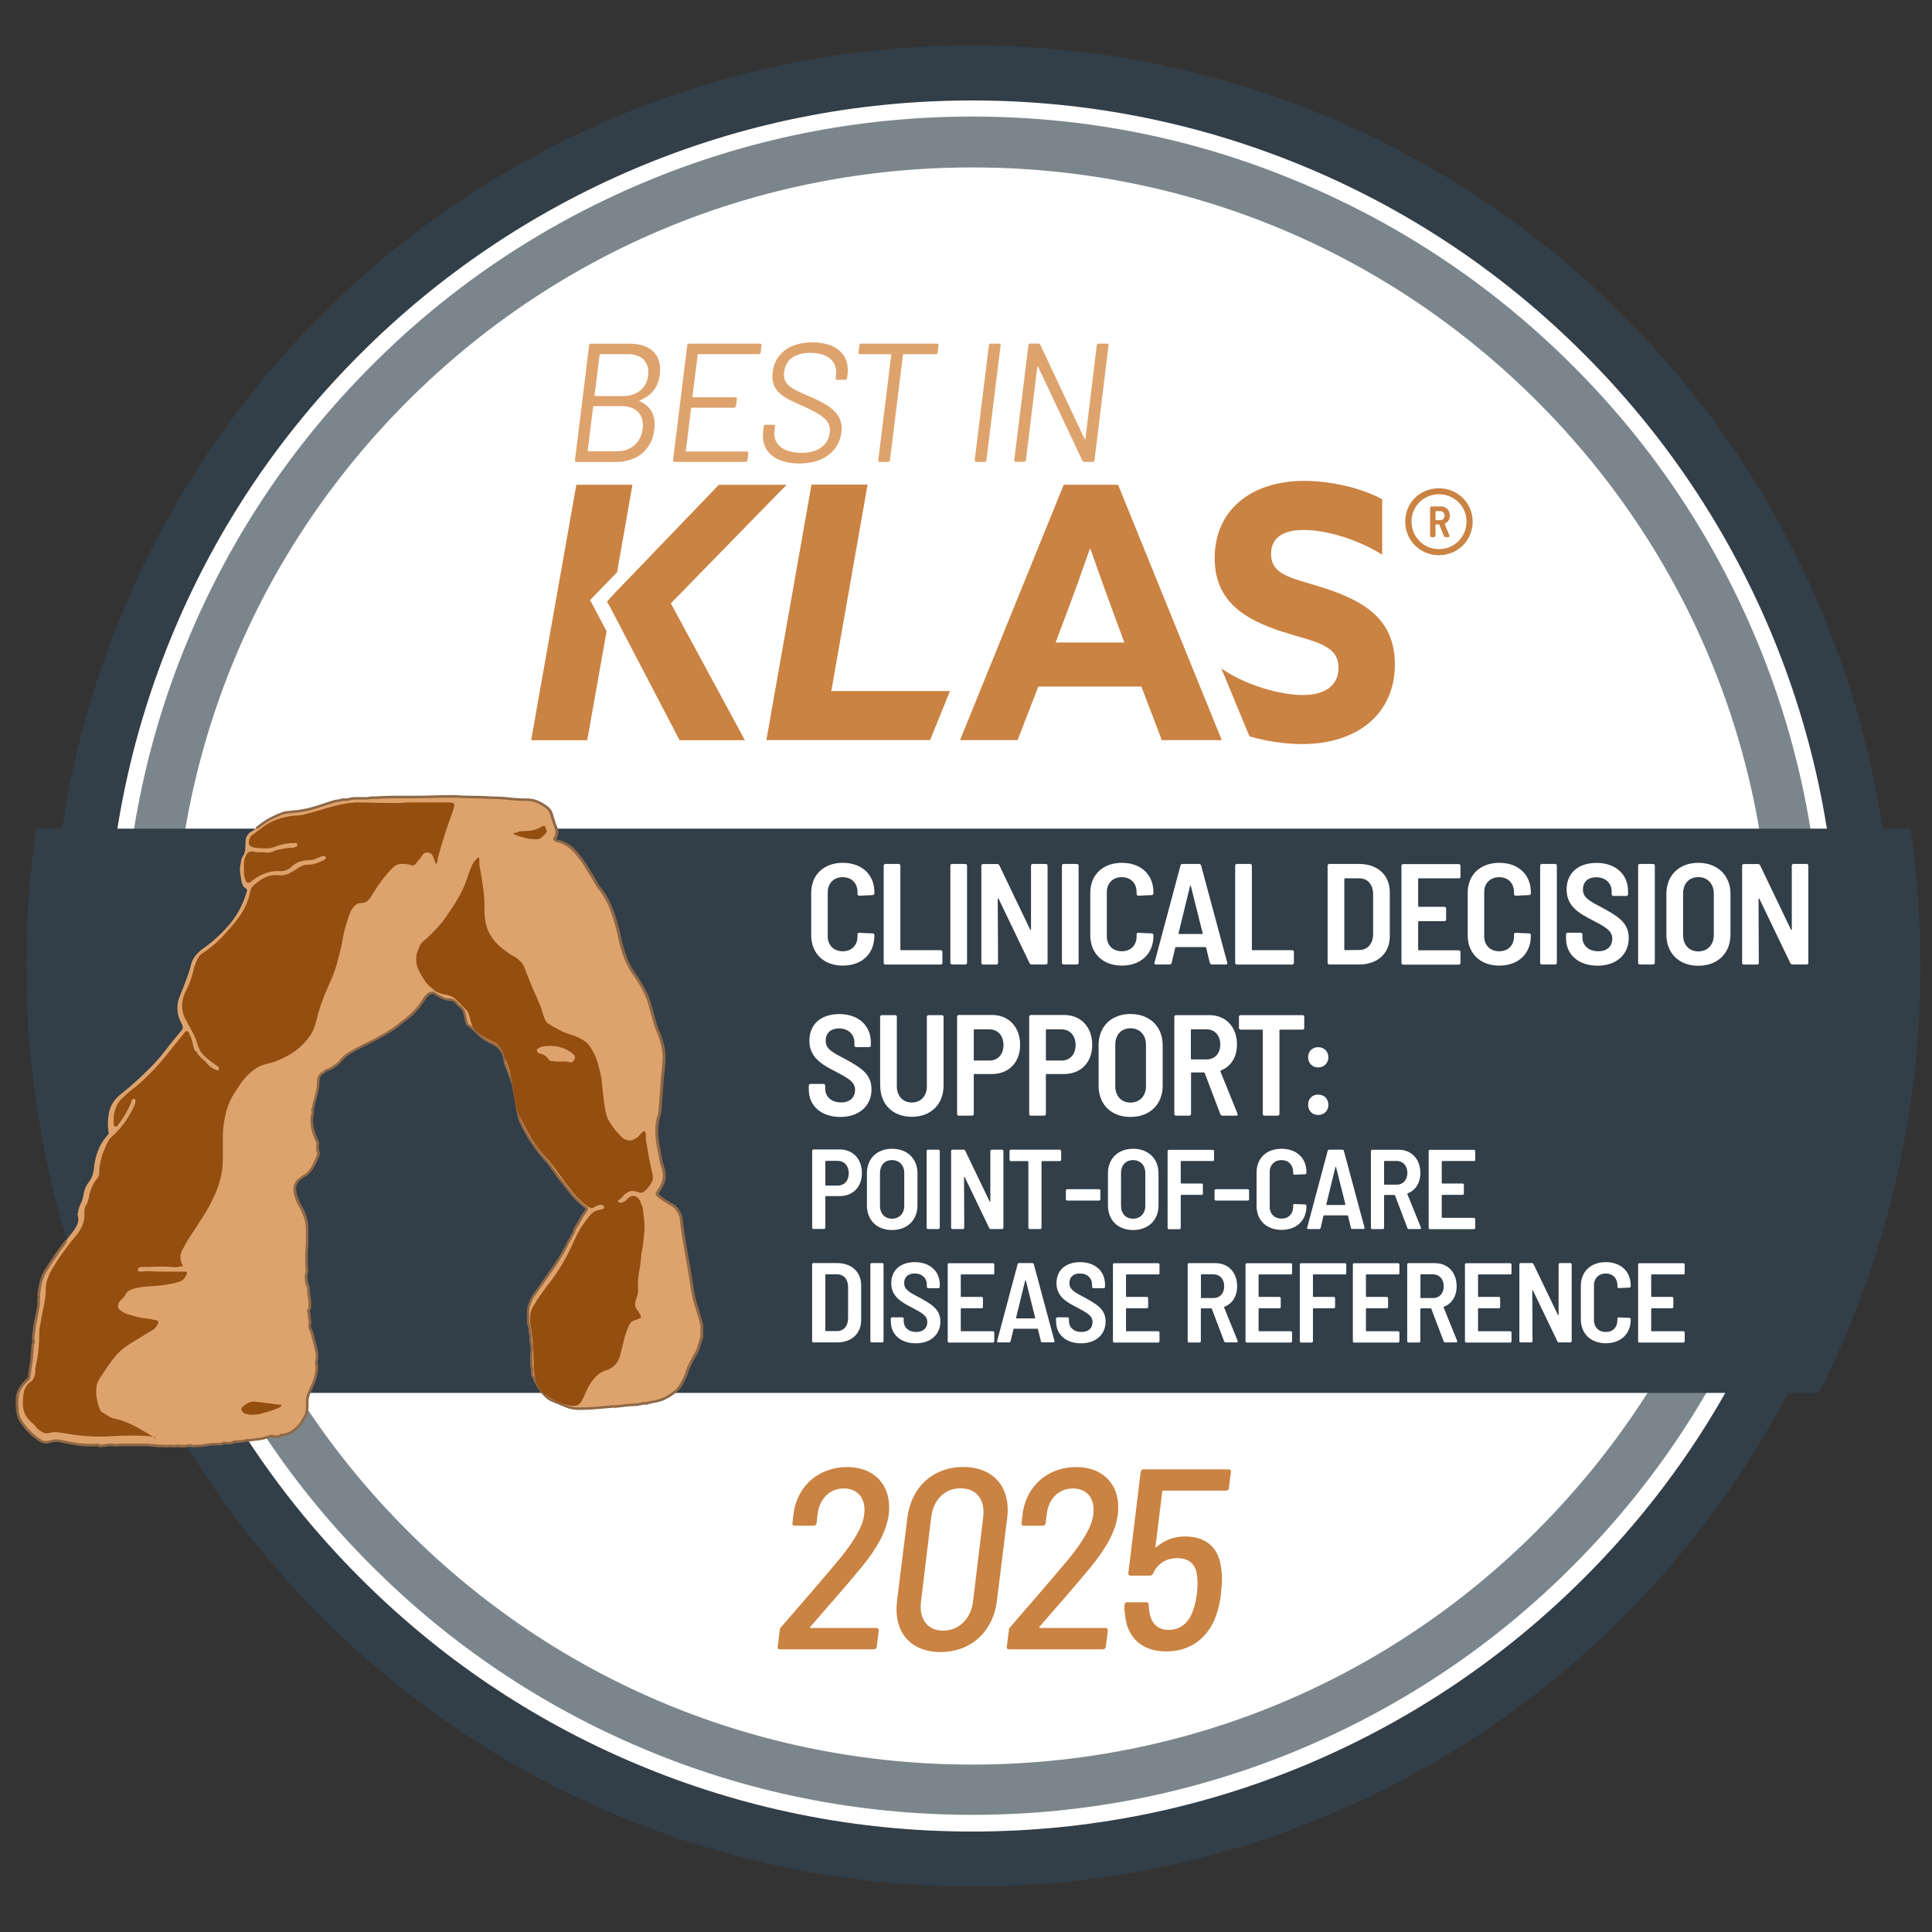
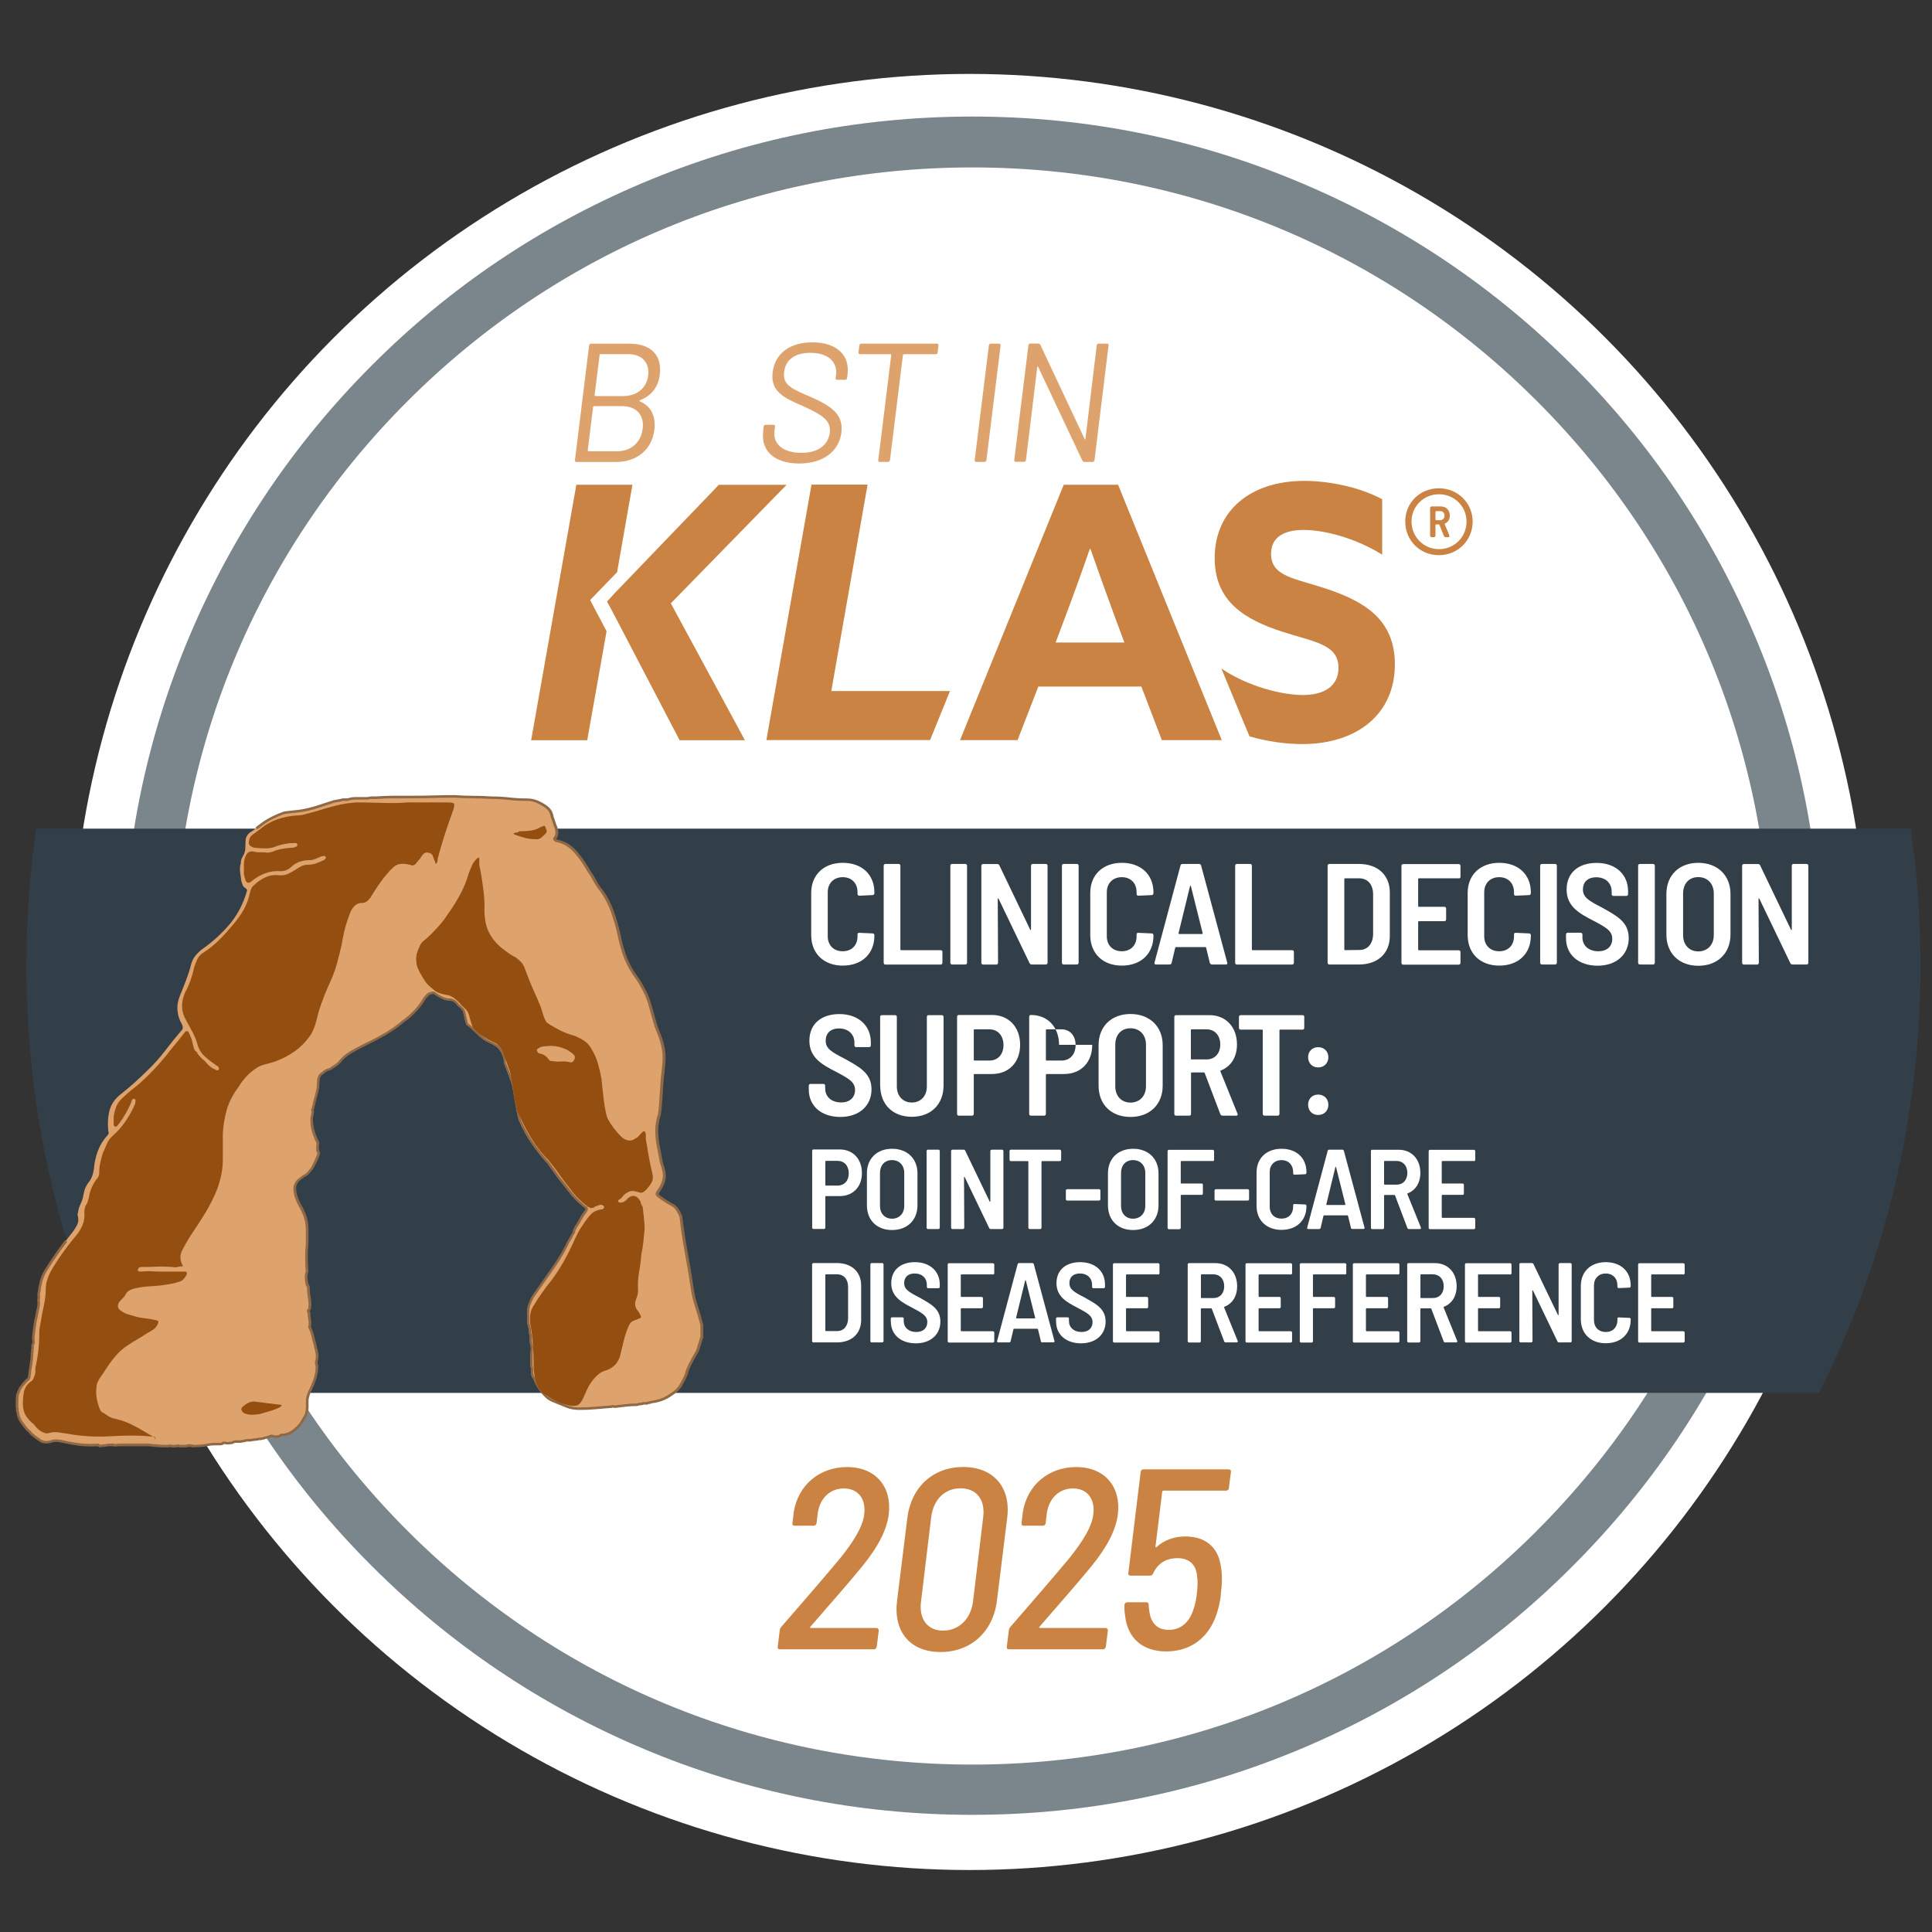
<svg xmlns="http://www.w3.org/2000/svg" xmlns:xlink="http://www.w3.org/1999/xlink" id="Layer_1" data-name="Layer 1" viewBox="0 0 255.6 255.6">
  <rect x="0" y="0" width="255.6" height="255.6" fill="#333333" stroke="none" />
  <defs>
    <style>
      .cls-1 {
        fill: #fff;
      }

      .cls-2 {
        fill: #7b868c;
      }

      .cls-3 {
        fill: #323e48;
      }

      .cls-4 {
        fill: #944e10;
      }

      .cls-5 {
        fill: #dea36d;
      }

      .cls-6 {
        fill: #ca8342;
      }

      .cls-7 {
        fill: #8f6846;
      }
    </style>
    <symbol id="_2024-best-in-klas-logo" data-name="2024-best-in-klas-logo" viewBox="0 0 252 243.56">
      <g>
        <circle class="cls-1" cx="126.2" cy="122.57" r="118.81" />
        <g>
          <path class="cls-6" d="M105.16,209.36h8.72c.2,0,.31.14.31.34l-.27,2.14c-.03.2-.17.34-.37.34h-12.46c-.2,0-.31-.14-.27-.34l.27-2.18c0-.17.07-.27.17-.41,2.76-3.17,5.38-6.2,7.8-9.09,1.87-2.32,3.03-4.26,3.2-5.82.27-2.08-.82-3.44-2.69-3.44s-3.23,1.36-3.47,3.4l-.14,1.19c-.03.2-.17.34-.37.34h-2.55c-.2,0-.31-.14-.27-.34l.17-1.46c.58-3.61,3.44-5.96,7.05-5.96,3.81,0,5.96,2.62,5.52,6.26-.27,2.11-1.43,4.32-3.51,6.88-2.14,2.62-4.56,5.31-6.84,7.97-.1.1-.07.17.03.17Z" />
          <path class="cls-6" d="M116.61,205.76l1.36-10.96c.51-4.09,3.4-6.74,7.39-6.74s6.33,2.66,5.82,6.74l-1.36,10.96c-.51,4.12-3.47,6.78-7.46,6.78s-6.26-2.66-5.75-6.78ZM126.65,205.93l1.36-11.27c.27-2.28-.89-3.78-3-3.78s-3.58,1.5-3.88,3.78l-1.36,11.27c-.27,2.28.89,3.78,2.93,3.78s3.64-1.5,3.95-3.78Z" />
          <path class="cls-6" d="M135.47,209.36h8.72c.2,0,.31.14.31.34l-.27,2.14c-.03.2-.17.34-.37.34h-12.46c-.2,0-.31-.14-.27-.34l.27-2.18c0-.17.07-.27.17-.41,2.76-3.17,5.38-6.2,7.8-9.09,1.87-2.32,3.03-4.26,3.2-5.82.27-2.08-.82-3.44-2.69-3.44s-3.23,1.36-3.47,3.4l-.14,1.19c-.03.2-.17.34-.37.34h-2.55c-.2,0-.31-.14-.27-.34l.17-1.46c.58-3.61,3.44-5.96,7.05-5.96,3.81,0,5.96,2.62,5.52,6.26-.27,2.11-1.43,4.32-3.51,6.88-2.14,2.62-4.56,5.31-6.84,7.97-.1.1-.07.17.03.17Z" />
          <path class="cls-6" d="M159.47,204.8c-.1,1.02-.34,2.04-.68,3-1.09,2.96-3.44,4.66-6.57,4.66s-5.14-1.74-5.45-4.8c-.07-.44-.1-.89-.07-1.36,0-.2.17-.34.34-.34h2.55c.2,0,.31.1.31.34s.03.51.07.72c.17,1.67,1.06,2.59,2.59,2.59s2.69-.95,3.23-2.62c.24-.65.41-1.46.48-2.14.1-.82.14-1.63.03-2.38-.14-1.57-1.12-2.35-2.59-2.35s-2.62.68-3.23,2.04c-.07.17-.2.27-.41.27h-2.59c-.2,0-.31-.14-.27-.34l1.63-13.38c.03-.2.17-.34.37-.34h11.3c.17,0,.31.14.27.34l-.27,2.14c0,.2-.17.34-.37.34h-8.31c-.07,0-.14.07-.14.14l-.89,7.25c-.03.1.03.14.14.07.99-.92,2.38-1.4,3.78-1.4,2.62,0,4.29,1.33,4.7,3.78.24,1.23.2,2.49.03,3.78Z" />
        </g>
        <path class="cls-2" d="M230.07,78.06c-5.66-13.37-13.74-25.41-24.08-35.71-10.33-10.33-22.34-18.42-35.71-24.08-13.85-5.9-28.54-8.87-43.72-8.87s-29.87,2.97-43.72,8.83c-13.37,5.66-25.41,13.74-35.71,24.08-10.33,10.33-18.42,22.34-24.08,35.71-5.87,13.85-8.83,28.58-8.83,43.72s2.97,29.87,8.83,43.72c5.66,13.37,13.74,25.41,24.08,35.71,10.33,10.33,22.34,18.42,35.71,24.08,13.85,5.87,28.58,8.83,43.72,8.83s29.87-2.97,43.72-8.83c13.37-5.66,25.41-13.74,35.71-24.08,10.33-10.33,18.42-22.34,24.08-35.71,5.87-13.85,8.83-28.58,8.83-43.72s-2.97-29.84-8.83-43.69M201.25,196.5c-19.95,19.95-46.48,30.93-74.69,30.93s-54.77-10.98-74.72-30.93c-19.95-19.95-30.93-46.48-30.93-74.72s10.98-54.77,30.93-74.72c19.95-19.95,46.48-30.93,74.72-30.93s54.77,10.98,74.72,30.93c19.95,19.95,30.93,46.48,30.93,74.72s-10.98,54.74-30.97,74.72" />
-         <path class="cls-3" d="M238.73,74.38c-6.14-14.49-14.9-27.52-26.09-38.71-11.19-11.19-24.21-19.95-38.71-26.09C158.93,3.24,142.97,0,126.53,0s-32.4,3.21-47.4,9.58c-14.49,6.14-27.52,14.9-38.71,26.09-11.15,11.19-19.92,24.21-26.05,38.71-6.34,15.01-9.58,30.97-9.58,47.4s3.21,32.36,9.58,47.4c6.14,14.49,14.9,27.52,26.09,38.71,11.19,11.19,24.21,19.95,38.71,26.09,15.01,6.34,30.97,9.58,47.4,9.58s32.4-3.21,47.4-9.58c14.49-6.14,27.52-14.9,38.71-26.09,11.19-11.19,19.95-24.21,26.09-38.71,6.34-15.01,9.58-30.97,9.58-47.4-.03-16.44-3.24-32.4-9.62-47.4M232.05,166.35c-5.76,13.64-14.02,25.88-24.55,36.39-10.5,10.5-22.75,18.76-36.39,24.55-14.12,5.97-29.09,9-44.57,9s-30.45-3.04-44.57-9c-13.64-5.76-25.88-14.02-36.39-24.55-10.5-10.5-18.76-22.75-24.55-36.39-5.97-14.12-9-29.09-9-44.57s3.04-30.45,9-44.57c5.76-13.64,14.02-25.88,24.55-36.39,10.5-10.5,22.75-18.76,36.39-24.55,14.12-5.97,29.09-9,44.57-9s30.45,3.04,44.57,9c13.64,5.76,25.88,14.02,36.39,24.55,10.5,10.5,18.76,22.75,24.55,36.39,5.97,14.12,9,29.09,9,44.57s-3.04,30.45-9,44.57" />
        <path class="cls-3" d="M1.41,121.75c0,20.33,4.84,39.53,13.44,56.51h223.72c8.59-16.98,13.44-36.18,13.44-56.51,0-6.17-.44-12.21-1.3-18.14H2.71c-.85,5.93-1.3,12-1.3,18.14" />
        <polygon class="cls-6" points="107.91 85.4 112.71 58.09 105.29 58.09 99.32 91.89 120.98 91.89 123.61 85.4 107.91 85.4" />
        <path class="cls-6" d="M138.66,58.11h7.19l13.72,33.79h-7.93l-2.71-7.09h-13.63l-2.75,7.09h-7.61l13.72-33.79ZM137.58,78.98h9.1l-1.4-3.78c-.98-2.66-2.19-6.02-3.08-8.59h-.09c-.89,2.57-2.1,5.93-3.17,8.77l-1.35,3.59Z" />
        <path class="cls-6" d="M159.52,82.43c3.59,2.43,8.12,3.5,10.78,3.5s4.71-1.07,4.71-3.59c0-3.13-3.17-3.41-7.51-4.81-4.67-1.54-8.87-3.83-8.87-9.71,0-6.3,4.76-10.22,11.85-10.22,3.31,0,7.37.84,10.31,2.43v7.33c-3.59-2.24-7.75-3.27-10.36-3.27s-4.34.93-4.34,3.17c0,2.99,3.13,3.22,7.19,4.57,5.09,1.68,9.19,4.06,9.19,10.04,0,6.58-4.99,10.55-12.27,10.55-2.15,0-4.63-.34-6.96-1.02.02.09-3.72-8.97-3.72-8.97" />
        <path class="cls-6" d="M78.25,73.55l.92-1.01,13.86-14.42h8.96l-15.31,15.68,9.8,18.11h-8.64l-9.06-17.36-.55-.99ZM76,73.37l2.18,4.12-2.56,14.42h-7.42l5.98-33.8h7.42l-2.03,11.57-3.56,3.68Z" />
        <path class="cls-5" d="M35,183.92c-.11.06-.24.1-.39.13-.14.03-.33.01-.56-.04-.11-.06-.22-.07-.3-.04-.09.03-.19.07-.3.13h-.09c-.11.06-.22.09-.3.09s-.16.03-.22.09c-.06,0-.14.01-.26.04-.11.03-.2.04-.26.04-.11,0-.23.01-.35.04-.11.03-.23.04-.35.04s-.23.01-.35.04c-.11.03-.23.04-.35.04h-.35c-.11,0-.23.03-.35.09-.11,0-.22.01-.3.04-.09.03-.19.04-.3.04h-.52c-.17,0-.35.06-.52.17-.11,0-.26.01-.43.04-.17.03-.35.01-.52-.04h-.17c-.06.06-.13.1-.22.13-.09.03-.19.04-.3.04h-.73c-.26,0-.53.03-.82.09-.29.06-.59.1-.91.13-.32.03-.65.04-.99.04-.17-.06-.35-.09-.52-.09s-.35.03-.52.09h-.78c-.11-.06-.23-.07-.35-.04-.11.03-.2.04-.26.04h-.43c-.11-.06-.22-.07-.3-.04-.09.03-.19.04-.3.04-.4,0-.81-.02-1.21-.04-.4-.03-.83-.07-1.3-.13h-3.8c-.11,0-.26.01-.43.04-.17.03-.32.01-.43-.04h-.48c-.2,0-.39.03-.56.09-.17,0-.35.01-.52.04-.17.03-.32-.01-.43-.13-.81.06-1.58.04-2.33-.04-.75-.09-1.5-.22-2.25-.39-.23-.06-.47-.1-.73-.13-.26-.03-.5-.01-.73.04-.63.23-1.15.22-1.56-.04-.4-.26-.81-.56-1.21-.91-.06-.06-.13-.14-.22-.26-.09-.12-.19-.2-.3-.26-.29-.35-.56-.71-.82-1.08-.26-.38-.42-.82-.48-1.34-.06-.11-.07-.22-.04-.3.03-.09.01-.16-.04-.22v-1.3c.06-.06.07-.13.04-.22-.03-.09-.01-.16.04-.22.12-.4.27-.75.48-1.04.2-.29.45-.58.73-.86.12-.06.2-.14.26-.26.06-.11.09-.23.09-.35.06-.52.13-1.02.22-1.51.09-.49.13-.99.13-1.51.06-.06.07-.13.04-.22-.03-.09-.01-.19.04-.3v-.52c.12-.17.16-.34.13-.52-.03-.17-.04-.35-.04-.52.06-.46.12-.92.17-1.38.06-.46.14-.92.26-1.38.06-.35.13-.71.22-1.08.09-.37.1-.73.04-1.08.06-.17.07-.35.04-.52-.03-.17-.01-.35.04-.52.06-.52.16-1.04.3-1.56.14-.52.39-1.04.73-1.56.46-.75.95-1.48,1.47-2.2.52-.72,1.07-1.45,1.64-2.2.35-.4.63-.82.86-1.25.23-.43.26-.91.09-1.43,0-.06.01-.11.04-.17.03-.06.04-.11.04-.17.06-.4.17-.78.35-1.12.17-.35.29-.72.35-1.12.06-.35.14-.66.26-.95.12-.29.29-.58.52-.86.17-.23.3-.48.39-.73.09-.26.16-.56.22-.91.06-.81.23-1.6.52-2.38.29-.78.72-1.48,1.3-2.12.06-.06.1-.13.13-.22.03-.09.01-.19-.04-.3-.11-.98-.06-1.9.17-2.77.23-.86.78-1.61,1.64-2.25.58-.46,1.14-.94,1.69-1.43.55-.49,1.08-.99,1.6-1.51.86-.81,1.66-1.69,2.38-2.64.72-.95,1.46-1.86,2.2-2.72.12-.11.17-.23.17-.35s-.03-.26-.09-.43c-.35-.58-.55-1.2-.61-1.86-.06-.66.06-1.34.35-2.03.29-.69.56-1.38.82-2.07.26-.69.48-1.38.65-2.07.12-.4.29-.75.52-1.04.23-.29.52-.58.86-.86,1.33-.92,2.51-1.97,3.54-3.16,1.04-1.18,1.82-2.58,2.33-4.19.06-.17.1-.32.13-.43.03-.11-.04-.23-.22-.35-.17-.11-.29-.24-.35-.39-.06-.14-.11-.3-.17-.48-.06-.4-.11-.81-.17-1.21-.06-.4-.03-.81.09-1.21,0-.23.04-.45.13-.65.09-.2.19-.39.3-.56.06-.17.1-.32.13-.43.03-.11.04-.26.04-.43,0-.35.01-.69.04-1.04.03-.35.22-.66.56-.95.29-.17.55-.35.78-.52.23-.17.46-.35.69-.52.46-.35.95-.65,1.47-.91s1.04-.47,1.56-.65c.4-.06.78-.1,1.12-.13.35-.03.72-.07,1.12-.13.69-.11,1.4-.29,2.12-.52.72-.23,1.43-.46,2.12-.69.23-.06.46-.1.69-.13.23-.03.4-.07.52-.13h.61c.12,0,.23-.03.35-.09.23-.06.46-.09.69-.09h1.64c.23-.06.45-.09.65-.09h.56c.86-.06,1.7-.09,2.51-.09h2.42c.92,0,1.83-.01,2.72-.04.89-.03,1.8-.04,2.72-.04.75.06,1.54.09,2.38.09s1.66.03,2.46.09c.81,0,1.59.04,2.33.13.75.09,1.53.13,2.33.13.46,0,.88.07,1.25.22.38.14.73.33,1.08.56.29.17.52.38.69.6.17.23.29.52.35.86.06.17.12.35.17.52.06.17.12.35.17.52.12.23.2.51.26.82.06.32,0,.62-.17.91-.11.12-.14.2-.09.26.06.06.14.12.26.17.58.12,1.1.33,1.56.65.46.32.86.71,1.21,1.17.29.35.55.69.78,1.04.23.35.46.72.69,1.12.29.4.56.85.82,1.34.26.49.56.94.91,1.34.58.81,1.04,1.7,1.38,2.68.35.98.63,1.96.86,2.94.17.92.4,1.82.69,2.68.29.86.69,1.7,1.21,2.51.69.92,1.28,1.92,1.77,2.98.49,1.07.97,3.44,1.43,4.6.29.63.52,1.31.69,2.03.17.72.23,1.46.17,2.2-.06.75-.13,1.48-.22,2.2-.09.72-.22,3.99-.39,4.74-.23.69-.35,1.38-.35,2.07s.06,1.35.17,1.99c.12.58.22,1.11.3,1.6.09.49.22.99.39,1.51.17.58.19,1.11.04,1.6-.14.49-.39.97-.73,1.43-.11.17-.16.29-.13.35.03.06.1.15.22.26.23.17.48.35.73.52.26.17.53.35.82.52.4.17.71.42.91.73.2.32.36.62.48.91.17,1.55.4,3.11.69,4.67.29,1.56.55,3.11.78,4.67.12.86.3,1.7.56,2.51.26.81.51,1.64.73,2.51v1.64c0,.06-.01.09-.04.09s-.04.03-.04.09c-.11.4-.23.79-.35,1.17-.11.38-.29.74-.52,1.08-.23.4-.45.81-.65,1.21-.2.4-.36.84-.48,1.3-.23.52-.48.99-.73,1.43-.26.43-.62.79-1.08,1.08-.46.35-.92.61-1.38.78-.46.17-.95.29-1.47.35-.06.06-.14.09-.26.09s-.2.03-.26.09h-.52c-.11.06-.24.09-.39.09s-.27.03-.39.09c-.52,0-1.02.03-1.51.09-.49.06-.99.12-1.51.17-.11-.06-.2-.07-.26-.04-.06.03-.14.04-.26.04-.69.06-1.37.12-2.03.17-.66.06-1.37.09-2.12.09-.63,0-1.2-.1-1.69-.3-.49-.2-1.02-.42-1.6-.65-.17-.06-.36-.14-.56-.26-.2-.11-.39-.26-.56-.43-.35-.35-.65-.72-.91-1.12-.26-.4-.48-.83-.65-1.3-.11-.11-.19-.24-.22-.39-.03-.14-.04-.27-.04-.39v-.34c0-.12-.03-.26-.09-.43v-1.47c0-.23.01-.46.04-.69.03-.23.01-.46-.04-.69-.06-.17-.09-.33-.09-.48v-.69c0-.09-.03-.19-.09-.3,0-.35-.04-.66-.13-.95-.09-.29-.13-.58-.13-.86v-.95c0-.4.06-.76.17-1.08.12-.32.26-.65.43-.99.17-.23.35-.48.52-.73s.35-.5.52-.73c.69-.98,1.35-1.93,1.99-2.85.63-.92,1.21-1.93,1.73-3.03.12-.17.23-.37.35-.61.12-.23.23-.43.35-.61,0-.11.03-.23.09-.35.06-.11.12-.23.17-.34.23-.35.45-.71.65-1.08.2-.37.42-.7.65-.99.12-.17.16-.3.13-.39-.03-.09-.1-.16-.22-.22-.06-.06-.14-.13-.26-.22-.11-.09-.23-.19-.35-.3-.4-.35-.79-.75-1.17-1.21-.37-.46-.73-.92-1.08-1.38-.35-.4-.68-.83-.99-1.3-.32-.46-.65-.92-.99-1.38-.75-.81-1.44-1.67-2.07-2.59-.63-.92-1.18-1.9-1.64-2.94-.4-.86-.76-4.28-1.08-5.18-.32-.89-.65-1.77-.99-2.64v-.35c-.06-.35-.17-.68-.35-.99-.17-.32-.4-.59-.69-.82-.17-.11-.35-.22-.52-.3-.17-.09-.37-.19-.6-.3-.46-.23-.88-.53-1.25-.91s-.76-.73-1.17-1.08c-.06-.06-.11-.1-.17-.13-.06-.03-.11-.07-.17-.13-.17-.23-.36-1.73-.56-1.96-.2-.23-.42-.43-.65-.6-.11-.17-.24-.32-.39-.43-.14-.11-.33-.2-.56-.26-.4,0-.76-.07-1.08-.22-.32-.14-.65-.33-.99-.56-.11-.11-.24-.16-.39-.13-.14.03-.3.07-.48.13-.11.12-.23.23-.35.35-.11.12-.2.23-.26.35-.35.58-.75,1.11-1.21,1.6-.46.49-.98.94-1.56,1.34-.81.69-1.67,1.3-2.59,1.82-.92.52-1.87,1.01-2.85,1.47-.58.29-1.12.59-1.64.91-.52.32-.98.73-1.38,1.25-.17.17-.37.33-.61.48-.23.14-.43.27-.61.39-.23.06-.42.13-.56.22-.14.09-.27.19-.39.3-.23.12-.39.27-.48.48-.09.2-.13.42-.13.65,0,.58-.09,1.17-.26,1.77-.17.61-.32,1.2-.43,1.77-.06.06-.09.12-.09.17v.09c.06.12.07.23.04.35-.03.12-.04.2-.04.26-.06.17-.09.3-.09.39v.3c0,.4.04.79.13,1.17.09.38.22.76.39,1.17.06.17.13.33.22.48.09.14.1.33.04.56v.69c.12.12.16.24.13.39-.03.14-.07.27-.13.39-.11.29-.23.55-.35.78-.11.23-.23.46-.35.69-.17.23-.35.45-.52.65-.17.2-.4.36-.69.48-.11.12-.26.23-.43.35-.17.12-.32.26-.43.43-.06.12-.11.23-.17.35-.06.12-.09.26-.09.43,0,.4.06.78.17,1.12.12.34.26.69.43,1.04.29.46.53.97.73,1.51.2.55.3,1.14.3,1.77v1.9c-.06.63-.09,1.25-.09,1.86s.03,1.22.09,1.86c-.11.29-.16.58-.13.86.03.29.07.58.13.86.06.06.1.12.13.17.03.06.04.12.04.17,0,.46.04.92.13,1.38.09.46.1.92.04,1.38,0,.06-.01.1-.04.13-.03.03-.07.07-.13.13v.17c.06.06.09.12.09.17,0,.29.03.58.09.86.06.29.06.58,0,.86v.17c.17.35.3.71.39,1.08.09.38.19.76.3,1.17.06.29.13.61.22.95.09.35.1.69.04,1.04-.06.17-.09.33-.09.48s.03.27.09.39c0,.63-.1,1.24-.3,1.82-.2.58-.45,1.15-.73,1.73-.06.17-.11.35-.17.52-.06.17-.09.38-.09.61v.86c0,.46-.1.86-.3,1.21-.2.35-.42.69-.65,1.04-.35.4-.72.74-1.12,1-.4.26-.86.39-1.38.39-.06,0-.09.03-.09.09" />
        <path class="cls-7" d="M23.51,185.48h-.05c-.31-.11-.62-.11-.93,0h-.05s-.82,0-.82,0l-.04-.02c-.08-.04-.15-.05-.23-.03-.14.03-.23.05-.3.05h-.47l-.04-.02s-.12-.05-.17-.03c-.11.04-.23.05-.36.05-.39,0-.8-.01-1.22-.04-.4-.03-.84-.07-1.31-.13h-3.78c-.11,0-.25.01-.4.04-.19.03-.36.02-.5-.04h-.44c-.18,0-.35.03-.51.08h-.05c-.17,0-.33.02-.49.05-.2.03-.38,0-.52-.12-.79.05-1.57.03-2.29-.05-.75-.09-1.51-.22-2.27-.39-.22-.06-.46-.1-.71-.13-.23-.03-.46-.01-.67.04-.67.24-1.24.22-1.69-.07-.41-.26-.82-.57-1.23-.92-.08-.08-.15-.17-.24-.29-.07-.1-.15-.16-.24-.21l-.06-.04c-.29-.35-.57-.72-.83-1.09-.27-.39-.44-.86-.5-1.39-.07-.15-.08-.28-.04-.4.01-.03,0-.03,0-.04l-.05-.05v-1.44l.05-.05s0,0,0-.04c-.04-.13-.02-.26.05-.36.12-.4.28-.76.49-1.05.21-.3.46-.59.75-.89l.05-.03c.08-.04.14-.1.18-.18.05-.09.07-.18.07-.27.06-.55.13-1.06.22-1.54.08-.48.13-.97.13-1.48v-.07l.05-.05s.01-.01,0-.04c-.04-.12-.03-.25.03-.4v-.53l.03-.04c.09-.14.13-.27.1-.39-.03-.19-.05-.37-.05-.55l.17-1.4c.06-.47.15-.94.26-1.4.06-.34.13-.7.22-1.08.08-.35.1-.69.04-1.01v-.04s0-.04,0-.04c.05-.15.06-.29.04-.44-.03-.19-.02-.39.04-.58.06-.52.16-1.04.31-1.57.15-.54.4-1.08.76-1.61.47-.75.96-1.5,1.47-2.21l.33-.46c.22-.31.32-.45.74-1l.27.21c-.41.54-.51.68-.73.99l-.33.46c-.51.7-1,1.44-1.46,2.19-.34.5-.58,1.01-.72,1.51-.14.51-.24,1.02-.3,1.53v.03c-.06.15-.07.29-.04.44.03.18.02.37-.04.56.05.35.04.72-.05,1.11-.08.37-.16.73-.21,1.07-.12.46-.2.92-.26,1.38l-.17,1.38c0,.14.02.3.04.47.03.2,0,.4-.13.6v.51l-.02.04c-.04.07-.05.13-.03.17.04.12.03.24-.03.33,0,.51-.05,1.01-.13,1.48-.08.48-.16.98-.21,1.5,0,.12-.03.27-.1.4-.07.14-.17.25-.31.32-.27.27-.5.55-.7.82-.19.27-.34.6-.45.99v.04s-.04.03-.04.03c0,0-.01.01,0,.05.04.12.03.23-.03.33v1.18c.06.1.08.21.03.33-.02.05,0,.12.03.17l.02.06c.05.49.2.91.45,1.26.25.36.51.71.79,1.04.12.07.24.17.33.29.08.11.15.19.2.24.38.33.78.63,1.18.88.35.23.83.24,1.41.03.27-.07.54-.08.81-.05.27.03.52.07.76.13.74.17,1.49.3,2.23.38.73.08,1.5.1,2.3.04h.08s.06.05.06.05c.08.08.16.1.28.08.17-.03.34-.04.52-.05.18-.06.38-.09.59-.09h.51l.04.02c.08.04.19.05.33.03.17-.03.33-.05.46-.05h3.8c.48.06.91.1,1.31.13.41.03.81.04,1.2.04.09,0,.18-.01.25-.03.12-.04.25-.03.39.03h.39s.09,0,.22-.04c.14-.04.28-.02.42.04h.71c.36-.12.73-.12,1.09,0,.32,0,.64-.01.95-.04.31-.03.61-.07.89-.13.3-.06.59-.09.85-.09h.73c.09,0,.18-.01.25-.03.06-.02.11-.05.15-.09l.05-.05h.3c.15.06.29.07.44.05.15-.03.29-.04.41-.05.19-.12.38-.17.57-.17h.52c.09,0,.18-.01.25-.03.09-.03.19-.05.32-.05.13-.06.26-.09.38-.09h.35c.1,0,.2-.01.3-.04.22-.06.46-.03.69-.09.13-.03.25-.05.39-.05.02,0,.09,0,.22-.04.09-.02.17-.04.23-.04.08-.06.18-.09.28-.09.04,0,.11-.01.23-.07l.04-.02h.09c.11-.06.21-.09.29-.12.12-.04.26-.03.41.04.2.05.36.06.47.04.1-.02.2-.05.28-.08.04-.08.12-.14.23-.14.48,0,.92-.12,1.29-.36.39-.25.75-.57,1.09-.96.22-.33.43-.67.63-1.01.19-.32.28-.69.28-1.12v-.86c0-.24.03-.47.09-.66.06-.17.12-.35.17-.52.29-.58.54-1.16.74-1.73.19-.54.29-1.12.29-1.72-.06-.13-.09-.27-.09-.43s.03-.34.09-.53c.05-.29.03-.62-.05-.94-.09-.34-.16-.66-.22-.96-.11-.4-.22-.79-.3-1.16-.08-.36-.21-.71-.38-1.04l-.02-.04v-.21c.06-.3.06-.57,0-.83-.06-.3-.09-.61-.09-.9,0,0,0-.02-.04-.05l-.05-.05v-.31l.08-.08s.07-.07.1-.1v-.03c.05-.44.04-.89-.04-1.33-.09-.47-.13-.95-.13-1.41,0-.03,0-.06-.02-.09-.02-.04-.05-.09-.1-.13l-.04-.04v-.05c-.07-.29-.11-.59-.14-.88-.03-.3.01-.61.13-.91-.06-.63-.08-1.25-.08-1.83s.03-1.23.09-1.87v-1.89c0-.61-.1-1.19-.29-1.71-.2-.53-.44-1.03-.72-1.48-.18-.36-.33-.72-.45-1.07-.12-.36-.18-.76-.18-1.18,0-.2.03-.37.1-.51.06-.12.12-.23.17-.35.14-.21.3-.37.49-.5.16-.11.3-.22.41-.32l.06-.04c.26-.1.47-.24.62-.43.18-.21.35-.42.51-.64.1-.2.21-.43.33-.67.11-.22.23-.48.34-.77.06-.11.1-.23.12-.36.01-.06.01-.14-.08-.23l-.05-.05v-.8c.05-.18.04-.33-.02-.43-.09-.15-.17-.32-.23-.51-.17-.4-.3-.8-.39-1.18-.09-.38-.13-.79-.13-1.21v-.3c0-.1.03-.23.09-.42,0-.07.02-.15.05-.27.02-.08.01-.15-.03-.23l-.02-.04v-.13c0-.09.03-.17.1-.25.12-.58.26-1.16.43-1.74.17-.59.25-1.17.25-1.73,0-.25.05-.49.14-.72.1-.23.28-.41.53-.55.12-.12.26-.22.4-.31.15-.09.34-.17.58-.23.17-.11.36-.24.58-.38.22-.13.41-.29.58-.45.4-.52.88-.95,1.41-1.28.51-.31,1.07-.62,1.65-.91.97-.46,1.93-.95,2.85-1.47.91-.51,1.77-1.11,2.57-1.8.58-.4,1.09-.85,1.54-1.33.45-.47.85-1,1.19-1.57.06-.12.16-.25.28-.38.12-.12.23-.23.35-.35l.03-.03h.04c.18-.07.34-.12.49-.15.2-.04.39.02.54.18.31.2.64.39.94.53.29.13.63.2,1.01.2h.04c.25.07.47.17.63.3.15.12.29.27.41.45.23.17.45.38.65.61.13.15.22.52.35,1.13.07.3.16.76.22.84.03.03.07.06.11.08.08.04.15.09.22.16.39.34.79.7,1.17,1.08.36.36.77.66,1.21.88l.6.3c.18.09.36.19.54.31.32.25.56.55.75.88.18.34.31.69.36,1.05v.34c.35.87.68,1.75.99,2.61.15.41.3,1.32.46,2.28.19,1.13.4,2.42.62,2.88.46,1.03,1.01,2.01,1.63,2.91.63.91,1.32,1.78,2.06,2.57.38.51.71.96,1.01,1.4.32.46.65.89.98,1.28.35.46.71.93,1.08,1.39.37.45.75.85,1.15,1.19.12.12.23.21.34.3.11.08.19.15.26.21.14.08.24.18.28.3.05.14,0,.31-.15.54-.23.29-.45.62-.64.98-.2.38-.42.75-.66,1.09-.05.1-.1.21-.16.33-.05.09-.07.18-.07.27v.05l-.03.04c-.11.16-.22.35-.34.59-.12.24-.24.44-.36.62-.51,1.08-1.1,2.11-1.73,3.03-.59.87-1.25,1.8-1.99,2.85-.17.23-.34.47-.52.73-.18.27-.36.52-.52.74-.15.3-.29.63-.41.95-.11.3-.16.64-.16,1.02v.95c0,.27.04.54.12.82.09.29.13.61.14.96.06.12.09.24.09.34v.69c0,.12.03.27.08.42.07.26.08.52.05.77-.03.23-.04.45-.04.67v1.44c.06.18.09.33.09.46v.35c0,.1.01.22.04.36.02.11.08.21.17.3l.04.06c.17.45.38.87.63,1.26.25.39.55.76.88,1.1.16.16.34.3.53.4.2.11.37.19.53.25.59.24,1.12.45,1.61.65.47.19,1.01.29,1.62.29.75,0,1.46-.03,2.1-.09l2.03-.17c.14,0,.18-.02.19-.02.1-.05.22-.04.37.02.5-.05.99-.11,1.46-.17.49-.06.99-.09,1.49-.09.13-.06.27-.09.43-.09.12,0,.22-.02.31-.07l.04-.02h.5c.08-.06.19-.09.32-.09.07,0,.12-.01.14-.03l.04-.04h.06c.5-.06.98-.17,1.43-.34.44-.17.89-.42,1.34-.76.45-.28.79-.62,1.04-1.03.26-.43.5-.9.72-1.41.11-.44.27-.89.48-1.3.2-.4.42-.81.65-1.22.23-.34.4-.69.5-1.05.11-.37.23-.75.34-1.14,0-.09.04-.15.09-.19v-1.58c-.22-.83-.46-1.66-.73-2.48-.26-.81-.45-1.66-.57-2.54-.23-1.54-.49-3.11-.78-4.66-.29-1.55-.52-3.11-.69-4.66-.11-.27-.26-.56-.45-.86-.18-.29-.46-.51-.83-.67-.31-.19-.59-.36-.85-.53-.26-.17-.51-.35-.74-.52-.15-.14-.23-.24-.27-.32-.06-.12-.02-.28.14-.52.34-.45.58-.91.71-1.38.13-.45.12-.96-.04-1.5-.17-.52-.31-1.04-.39-1.53-.09-.49-.19-1.02-.3-1.6-.12-.65-.18-1.33-.18-2.02s.12-1.42.35-2.13c.1-.45.19-1.94.27-3.14.04-.7.08-1.3.11-1.57.09-.74.16-1.48.22-2.2.06-.73,0-1.45-.17-2.15-.17-.71-.4-1.38-.68-2-.22-.55-.43-1.33-.66-2.16-.25-.92-.51-1.88-.77-2.44-.48-1.05-1.07-2.04-1.75-2.95-.53-.82-.94-1.68-1.24-2.55-.29-.87-.53-1.78-.7-2.7-.22-.95-.51-1.93-.86-2.91-.34-.96-.8-1.85-1.36-2.64-.34-.4-.65-.86-.92-1.36-.26-.49-.53-.93-.81-1.32-.24-.41-.47-.79-.69-1.13-.23-.34-.49-.69-.77-1.02-.34-.45-.73-.83-1.18-1.14-.44-.3-.94-.51-1.49-.62h-.04c-.13-.08-.23-.15-.3-.22-.06-.06-.17-.23.07-.48.15-.25.19-.5.14-.77-.05-.3-.14-.56-.24-.78-.06-.19-.12-.36-.18-.52-.06-.19-.12-.36-.18-.54-.06-.34-.16-.61-.32-.82-.16-.21-.38-.4-.64-.56-.34-.23-.7-.41-1.05-.55-.36-.14-.76-.2-1.19-.2-.81,0-1.6-.04-2.35-.13-.74-.09-1.52-.13-2.31-.13-1.68-.12-3.39-.06-4.85-.17-.89,0-1.8.01-2.7.04-.86.03-1.78.04-2.73.04h-2.42c-.78,0-1.62.03-2.5.09h-.57c-.18,0-.39.03-.61.08h-.04s-1.64,0-1.64,0c-.21,0-.42.03-.63.08-.13.06-.27.1-.4.1h-.57c-.13.06-.31.1-.54.13-.22.03-.45.07-.67.13-.68.23-1.38.46-2.11.69-.72.23-1.44.41-2.14.52-.41.06-.79.1-1.14.13-.34.03-.71.07-1.11.13-.48.16-1,.38-1.5.63-.5.25-.99.55-1.44.89l-.69.52-.2-.27.69-.52c.47-.35.97-.66,1.5-.92.52-.26,1.05-.48,1.58-.66.44-.06.82-.11,1.16-.14.34-.03.72-.07,1.11-.13.68-.11,1.38-.29,2.09-.51.72-.23,1.43-.46,2.12-.69.25-.06.49-.11.72-.14.21-.03.37-.06.46-.11l.04-.02h.65c.09,0,.18-.02.27-.07h.04c.25-.07.49-.1.73-.1h1.62c.24-.06.46-.09.67-.09h.56c.87-.06,1.72-.09,2.51-.09h2.42c.94,0,1.86-.01,2.72-.04.9-.03,1.82-.04,2.73-.04.75.06,1.54.09,2.38.09s1.65.03,2.48.09h.01c.79,0,1.58.04,2.33.13.74.09,1.52.13,2.31.13.48,0,.92.08,1.31.23.38.15.76.34,1.11.58.3.18.55.4.73.64.19.25.32.57.38.94.05.15.11.32.17.49.06.18.12.35.17.52.11.22.21.51.27.84.07.36,0,.7-.19,1.03l-.02.03s-.04.04-.05.05c.03.03.08.06.16.1.59.12,1.12.35,1.6.67.47.33.89.73,1.25,1.21.28.34.55.69.78,1.05.23.35.47.73.7,1.13.28.39.56.84.82,1.34.25.48.55.92.89,1.31.59.83,1.06,1.74,1.41,2.73.35.99.64,1.99.87,2.96.17.91.4,1.81.69,2.66.28.85.69,1.68,1.19,2.47.69.92,1.29,1.94,1.78,3,.27.59.53,1.56.79,2.49.21.78.43,1.59.64,2.11.29.63.52,1.32.7,2.05.18.74.24,1.5.18,2.26-.05.72-.13,1.47-.22,2.21-.03.26-.07.86-.11,1.55-.07,1.21-.17,2.72-.28,3.21-.23.69-.34,1.37-.34,2.04s.06,1.33.17,1.96c.12.57.22,1.11.3,1.6.08.48.21.98.38,1.49.18.61.2,1.18.05,1.7-.15.51-.4,1-.76,1.48-.07.11-.09.16-.1.19.02.03.07.09.17.19.21.16.46.33.71.5.26.17.53.34.81.51.41.17.74.44.96.79.2.32.37.64.49.94v.04c.18,1.54.41,3.11.7,4.66.29,1.55.55,3.13.78,4.67.12.86.3,1.69.56,2.48.27.83.51,1.67.74,2.52v.04s0,1.64,0,1.64c0,.11-.04.18-.09.22h0c-.12.41-.23.8-.35,1.17-.12.39-.3.77-.54,1.13-.22.39-.44.79-.64,1.19-.19.39-.35.81-.46,1.26-.24.54-.49,1.03-.75,1.47-.27.46-.66.84-1.14,1.14-.46.35-.94.62-1.41.79-.46.17-.95.29-1.46.35-.08.06-.2.09-.33.09-.05,0-.11,0-.14.04l-.05.05h-.55c-.13.06-.27.09-.43.09-.11,0-.22.02-.31.07l-.04.02h-.04c-.5,0-1,.03-1.49.09-.49.06-.99.12-1.51.17h-.05s-.04-.02-.04-.02c-.09-.04-.12-.04-.12-.04-.07.04-.17.06-.32.06l-2.02.17c-.65.06-1.37.09-2.13.09-.66,0-1.24-.11-1.75-.32-.49-.2-1.02-.42-1.6-.65-.17-.06-.37-.15-.58-.27-.21-.12-.41-.27-.6-.46-.35-.35-.67-.74-.93-1.15-.26-.4-.48-.84-.65-1.3-.12-.13-.2-.28-.24-.45-.03-.16-.05-.3-.05-.42v-.35c0-.1-.03-.22-.08-.38v-.05s0-1.47,0-1.47c0-.23.02-.47.04-.71.03-.21.01-.42-.04-.63-.06-.18-.09-.36-.09-.52v-.69c0-.06-.02-.13-.07-.22l-.02-.04v-.04c0-.33-.04-.63-.12-.9-.09-.3-.14-.61-.14-.91v-.95c0-.42.06-.8.18-1.14.12-.33.27-.67.44-1.01.18-.24.35-.49.53-.75.18-.26.35-.51.52-.74.74-1.05,1.39-1.98,1.98-2.85.62-.9,1.2-1.91,1.72-3,.12-.19.24-.38.35-.61.12-.23.23-.42.33-.58,0-.12.04-.24.1-.37.06-.12.12-.23.17-.35.24-.36.45-.72.65-1.09.2-.38.43-.72.67-1.02.11-.17.1-.23.1-.23-.01-.04-.06-.08-.13-.12l-.04-.03s-.11-.1-.24-.2c-.12-.09-.25-.2-.36-.32-.4-.34-.8-.76-1.18-1.22-.38-.46-.74-.93-1.08-1.39-.34-.39-.67-.83-1-1.3-.3-.44-.62-.89-.99-1.38-.74-.8-1.44-1.67-2.08-2.6-.63-.92-1.19-1.92-1.66-2.97-.23-.5-.44-1.75-.64-2.96-.16-.95-.31-1.84-.44-2.23-.31-.87-.64-1.75-.99-2.63v-.06s-.01-.35-.01-.35c-.05-.29-.16-.61-.33-.91-.16-.3-.38-.56-.65-.77-.16-.1-.33-.2-.49-.28l-.61-.3c-.47-.24-.91-.55-1.3-.94-.37-.37-.76-.73-1.16-1.07-.05-.05-.1-.09-.14-.11-.07-.04-.15-.09-.22-.16-.12-.15-.19-.48-.3-1-.07-.33-.19-.88-.27-.97-.19-.22-.4-.42-.62-.58l-.04-.04c-.1-.16-.22-.29-.35-.39-.12-.1-.28-.17-.48-.22-.42,0-.8-.08-1.13-.23-.32-.15-.67-.34-1.02-.58-.1-.1-.17-.12-.26-.1-.13.03-.27.06-.42.11-.11.11-.21.21-.32.32-.1.1-.18.2-.23.3-.36.6-.77,1.15-1.24,1.64-.47.5-1,.96-1.58,1.36-.8.69-1.68,1.3-2.61,1.82-.93.52-1.89,1.02-2.86,1.48-.57.29-1.12.59-1.63.9-.5.3-.95.71-1.34,1.21-.2.2-.41.37-.65.52-.23.14-.43.27-.6.39l-.05.02c-.22.05-.39.12-.52.2-.13.08-.25.17-.36.28l-.04.03c-.2.1-.33.23-.4.39-.08.18-.12.38-.12.58,0,.59-.09,1.2-.27,1.82-.17.58-.31,1.18-.43,1.76v.05s-.04.04-.04.04c-.03.04-.04.05-.04.05v.05c.06.14.07.28.04.43-.03.13-.04.19-.04.22v.05c-.07.2-.09.29-.09.34v.3c0,.39.04.77.13,1.13.08.36.21.75.38,1.14.06.18.13.33.21.45.11.18.13.41.07.67v.61c.12.14.16.31.13.49-.03.16-.08.31-.14.43-.11.28-.23.55-.35.78-.11.23-.23.46-.35.69-.18.25-.36.47-.54.68-.18.22-.43.39-.73.51-.12.11-.26.23-.43.34-.15.1-.28.23-.38.38-.05.1-.1.21-.16.33-.04.09-.07.21-.07.36,0,.38.06.74.16,1.07.11.34.26.68.42,1.01.29.46.54.98.74,1.53.21.56.31,1.18.31,1.83v1.9c-.06.65-.09,1.27-.09,1.86s.03,1.21.09,1.84v.04s-.01.04-.01.04c-.11.27-.14.52-.12.79.03.26.07.53.12.8.05.06.09.12.12.18.04.08.06.16.06.25,0,.45.04.9.13,1.35.09.48.1.96.04,1.44,0,.09-.03.17-.1.23-.01.02-.04.04-.08.08v.04c.06.07.09.15.09.24,0,.27.03.55.08.83.06.31.06.62,0,.93v.1c.17.35.3.71.39,1.08.08.36.19.75.3,1.16.06.3.13.61.22.96.09.37.11.74.05,1.11-.06.18-.08.32-.08.45s.02.22.07.31l.02.04v.04c0,.65-.11,1.28-.31,1.87-.2.59-.45,1.18-.74,1.75-.05.15-.11.32-.16.5-.05.16-.08.34-.08.55v.86c0,.49-.11.93-.33,1.3-.2.35-.42.7-.65,1.05-.37.43-.76.78-1.17,1.04-.41.26-.87.4-1.39.41v.02l-.09.05c-.12.06-.27.11-.43.14-.17.03-.38.02-.64-.05h-.04c-.05-.04-.12-.07-.17-.05-.08.03-.17.06-.28.12l-.04.02h-.09c-.12.06-.24.09-.34.09-.04,0-.07.01-.1.04l-.05.05h-.07s-.08,0-.22.04c-.13.03-.23.05-.3.05-.11,0-.2.01-.3.04-.23.06-.47.03-.69.09-.13.03-.26.05-.39.05h-.35c-.09,0-.18.02-.27.07l-.04.02h-.04c-.1,0-.18.01-.25.03-.11.04-.23.05-.36.05h-.52c-.14,0-.28.05-.42.14l-.04.03h-.05c-.11,0-.25.01-.4.04-.19.03-.39.02-.57-.04h-.08c-.06.05-.14.09-.23.12-.11.03-.23.05-.36.05h-.73c-.25,0-.51.03-.79.08-.29.06-.6.1-.92.13-.33.03-.67.04-1.01.04" />
        <path class="cls-4" d="M53.47,119.1c.17-.35.43-.63.78-.86.58-.52,1.12-1.07,1.64-1.64.52-.58.98-1.18,1.38-1.82.58-.81,1.1-1.64,1.56-2.51.46-.86.84-1.79,1.12-2.77.12-.29.25-.61.39-.95.14-.35.36-.66.65-.95.12-.11.2-.17.26-.17s.09.03.09.09v.73c0,.2.03.39.09.56.17.92.32,1.83.43,2.72.12.89.17,1.66.17,2.29-.06,1.38.12,2.51.52,3.37.4.86,1.01,1.61,1.81,2.25.29.23.58.45.86.65.29.2.61.39.95.56.23.17.45.36.65.56.2.2.36.45.48.73.23.63.48,1.27.73,1.9.26.63.53,1.27.82,1.9.17.4.36.84.56,1.3.2.46.53,2.08.99,2.31.52.35,1.07.66,1.64.95.58.29,1.18.52,1.82.69.46.17.89.39,1.3.65.4.26.72.59.95.99.4.63.71,1.3.91,1.99.2.69.36,1.38.48,2.07.12,1.04.4,4.51.86,5.35.46.84,1.04,1.6,1.73,2.29.29.29.61.46.95.52.35.06.66-.03.95-.26.17-.06.32-.16.43-.3.12-.14.23-.27.35-.39.06-.06.12-.11.17-.17.06-.06.14-.09.26-.09.06.06.1.13.13.22.03.09.04.16.04.22v.6c.12.75.25,1.51.39,2.29.14.78.3,1.54.48,2.29.12.46.07.86-.13,1.21-.2.35-.45.66-.73.95-.29.29-.53.4-.73.35-.2-.06-.42-.11-.65-.17-.23-.06-.43-.07-.6-.04-.17.03-.35.1-.52.22-.23.12-.4.26-.52.43-.11.17-.26.32-.43.43-.11.06-.19.1-.22.13-.03.03-.01.1.04.22.06.06.12.09.17.09h.17c.12,0,.23-.03.35-.09.12-.06.23-.14.35-.26.35-.4.69-.58,1.04-.52.35.06.63.32.86.78,0,.12.03.23.09.35.06.12.12.2.17.26.06.52.12,1.02.17,1.51.06.49.09.99.09,1.51-.06.58-.11,1.14-.17,1.69-.06.55-.14,1.08-.26,1.6-.06.81-.16,1.6-.3,2.38-.14.78-.19,1.57-.13,2.38,0,.12-.01.26-.04.43-.03.17-.07.35-.13.52-.17.35-.24.68-.22.99.03.32.16.59.39.82.29.46.42.73.39.82-.03.09-.3.22-.82.39-.17.06-.32.13-.43.22-.12.09-.23.24-.35.48-.29.63-.52,1.31-.69,2.03-.17.72-.35,1.43-.52,2.12-.17.46-.39.82-.65,1.08s-.59.48-.99.65c-.46.12-.85.3-1.17.56-.32.26-.62.59-.91.99-.29.4-.52.81-.69,1.21-.17.4-.37.84-.6,1.3-.23.35-.42.55-.56.61-.14.06-.42.09-.82.09-.63-.11-1.22-.29-1.77-.52-.55-.23-1.05-.52-1.51-.86-.35-.17-.63-.4-.86-.69-.23-.29-.4-.63-.52-1.04-.12-.35-.2-.71-.26-1.08-.06-.37-.09-.73-.09-1.08,0-.92-.03-1.86-.09-2.81-.06-.95-.17-1.86-.35-2.72-.06-.46-.06-.91,0-1.34.06-.43.23-.85.52-1.25.23-.4.49-.81.78-1.21.29-.4.58-.81.86-1.21.58-.69,1.11-1.43,1.6-2.2.49-.78.94-1.57,1.34-2.38.29-.57.58-1.18.86-1.82.29-.63.63-1.24,1.04-1.81.29-.46.62-.89.99-1.3.38-.4.88-.63,1.51-.69.06,0,.12-.03.17-.09.06-.06.09-.11.09-.17,0-.11-.03-.19-.09-.22-.06-.03-.14-.07-.26-.13-.11,0-.26.03-.43.09-.17.06-.32.12-.43.17-.23.17-.42.23-.56.17-.14-.06-.27-.11-.39-.17-.46-.35-.88-.71-1.25-1.08-.37-.37-.71-.76-.99-1.17-.52-.63-1.01-1.28-1.47-1.94-.46-.66-.95-1.31-1.47-1.94-.92-.92-1.71-1.95-2.38-3.07-.66-1.12-1.25-2.29-1.77-3.5-.35-.92-.68-4.37-.99-5.26-.32-.89-.65-1.8-.99-2.72-.11-.17-.24-.35-.39-.52-.14-.17-.3-.32-.48-.43-.52-.23-1.04-.5-1.56-.82-.52-.32-.98-.71-1.38-1.17-.29-.29-.55-1.86-.78-2.18-.23-.32-.49-.59-.78-.82-.29-.35-.59-.65-.91-.91-.32-.26-.68-.42-1.08-.48-.35-.06-.68-.14-.99-.26-.32-.11-.59-.29-.82-.52-.23-.17-.43-.35-.61-.52-.17-.17-.32-.35-.43-.52-.35-.52-.65-1.05-.91-1.6-.26-.55-.33-1.2-.22-1.94.12-.4.26-.78.43-1.12M69.98,133.59c.17.12.35.29.52.52.06.12.14.19.26.22.12.03.23.04.35.04.35.06.72.07,1.12.04.4-.03.81.01,1.21.13.17,0,.32-.1.43-.3.12-.2.14-.39.09-.56-.11-.17-.26-.32-.43-.43-.17-.11-.35-.23-.52-.35-.58-.29-1.14-.46-1.69-.52-.55-.06-1.14-.03-1.77.09-.11.06-.23.12-.35.17-.11.06-.2.14-.26.26.06.17.12.29.17.35.06.06.12.09.17.09.29.06.52.14.69.26M67.38,104.84c.52.12,1.04.17,1.56.17.23,0,.43-.07.61-.22.17-.14.35-.3.52-.48.17-.17.23-.33.17-.48-.06-.14-.11-.3-.17-.48-.06-.11-.14-.14-.26-.09-.11.06-.2.09-.26.09-.46.29-.94.46-1.43.52-.49.06-.99.09-1.51.09-.11.12-.24.17-.39.17s-.27.06-.39.17c.52.23,1.04.4,1.56.52M15.95,182.76c-.86-.49-1.79-.85-2.77-1.08-.35-.06-.65-.17-.91-.35-.26-.17-.53-.35-.82-.52-.06,0-.1-.03-.13-.09-.03-.06-.07-.11-.13-.17-.23-.57-.39-1.14-.48-1.68-.09-.55-.07-1.14.04-1.77.12-.35.29-.68.52-.99.23-.32.43-.62.61-.91.4-.63.85-1.24,1.34-1.82.49-.58,1.05-1.07,1.69-1.47.35-.23.73-.48,1.17-.73s.82-.5,1.17-.73c.29-.17.56-.33.82-.48.26-.14.47-.36.65-.65.12-.23.17-.39.17-.48s-.11-.16-.35-.21c-.52-.12-1.04-.2-1.56-.26-.52-.06-1.04-.17-1.56-.35-.23-.06-.48-.13-.73-.22-.26-.09-.5-.22-.73-.39-.29-.17-.43-.39-.43-.65s.14-.53.43-.82c.06-.06.13-.13.22-.22.09-.09.16-.16.22-.22.17-.4.4-.68.69-.82.29-.14.61-.25.95-.3.52-.12,1.07-.19,1.64-.22.58-.03,1.12-.07,1.64-.13.35-.06.71-.12,1.08-.17.38-.06.73-.14,1.08-.26.29-.06.52-.17.69-.35.17-.17.32-.37.43-.61.06-.12.07-.22.04-.3-.03-.09-.1-.13-.22-.13h-3.03c-.46,0-.92-.01-1.38-.04-.46-.03-.95-.01-1.47.04-.06,0-.14-.01-.26-.04-.11-.03-.14-.1-.09-.22,0-.12.04-.2.13-.26.09-.06.19-.09.3-.09.69,0,1.38-.01,2.07-.04.69-.03,1.38-.01,2.07.04.23.06.45.06.65,0,.2-.06.45-.09.73-.09-.4-.75-.45-1.44-.13-2.07.32-.63.68-1.27,1.08-1.9.58-.86,1.14-1.73,1.69-2.59.55-.86,1.05-1.78,1.51-2.77.35-.75.62-1.53.82-2.33.2-.81.3-1.61.3-2.42v-3.46c.06-1.09.23-2.15.52-3.16.29-1.01.78-1.97,1.47-2.9.35-.58.73-1.09,1.17-1.56.43-.46.94-.86,1.51-1.21.35-.17.71-.3,1.08-.39.38-.09.73-.19,1.08-.3.98-.35,1.87-.81,2.68-1.38.81-.58,1.53-1.32,2.16-2.25.23-.4.42-.83.56-1.3.14-.46.27-.95.39-1.47.23-.81.51-1.6.82-2.38.32-.78.65-1.54.99-2.29.29-.69.53-1.41.73-2.16.2-.75.39-1.5.56-2.25.12-.75.27-1.5.47-2.25.2-.75.45-1.47.73-2.16.17-.35.38-.62.61-.82.23-.2.52-.3.86-.3.23,0,.43-.06.61-.17.17-.11.35-.29.52-.52.35-.58.71-1.14,1.08-1.69.38-.55.76-1.05,1.17-1.51.23-.29.5-.58.82-.86.32-.29.71-.43,1.17-.43.17,0,.35.01.52.04.17.03.38.07.61.13.12.06.25.06.39,0,.14-.06.25-.14.3-.26.12-.12.2-.22.26-.3.06-.09.14-.19.26-.3.12-.23.26-.43.43-.61.17-.17.4-.23.69-.17.29.06.48.2.56.43.09.23.16.43.22.61.06.06.09.13.09.22s.06.16.17.22c.06-.12.1-.23.13-.35.03-.11.04-.23.04-.35.29-1.09.6-2.17.95-3.24.35-1.07.72-2.15,1.12-3.24.12-.4.14-.66.09-.78-.06-.11-.32-.17-.78-.17h-5.1c-.29,0-.59.01-.91.04-.32.03-.65.04-.99.04-.86,0-1.73-.01-2.59-.04-.86-.03-1.73-.04-2.59-.04-.92.06-1.83.2-2.72.43-.89.23-1.8.49-2.72.78-.46.12-.89.23-1.3.35-.4.12-.81.17-1.21.17-.86.06-1.7.23-2.51.52-.81.29-1.56.72-2.25,1.3-.17.12-.33.23-.48.35-.14.12-.3.23-.48.35-.17.12-.3.27-.39.48-.09.2-.13.39-.13.56,0,.23.07.39.22.48.14.09.3.16.48.22.52.06,1.04.09,1.56.09s1.04-.11,1.56-.35c.35-.11.69-.2,1.04-.26.35-.06.69-.09,1.04-.09h.35c.12,0,.17.09.17.26,0,.12-.06.19-.17.22-.12.03-.23.07-.35.13-.35,0-.72.03-1.12.09-.4.06-.81.14-1.21.26-.23.12-.48.2-.73.26-.26.06-.5.06-.73,0h-.78c-.23,0-.46-.03-.69-.09-.23-.06-.43-.04-.6.04-.17.09-.32.25-.43.48-.17.35-.26.71-.26,1.08v1.17c0,.17.01.32.04.43.03.12.07.26.13.43.06.29.17.45.35.48.17.03.35-.04.52-.22.58-.46,1.18-.81,1.82-1.04.63-.23,1.3-.32,1.99-.26.29,0,.56-.06.82-.17.26-.11.51-.29.73-.52.35-.29.71-.49,1.08-.6.38-.11.76-.17,1.17-.17.29,0,.56-.06.82-.17.26-.11.53-.23.82-.35.12,0,.22-.01.3-.04.09-.03.16.01.22.13.06.12.04.2-.04.26-.09.06-.16.12-.22.17-.35.17-.69.32-1.04.43-.35.12-.69.17-1.04.17-.29,0-.56.06-.82.17-.26.12-.5.26-.73.43-.35.23-.71.43-1.08.61-.37.17-.82.23-1.34.17-.58-.06-1.14.04-1.69.3-.55.26-1.02.59-1.43.99-.23.17-.39.4-.48.69-.09.29-.16.58-.22.86-.23.81-.56,1.54-.99,2.2-.43.66-.91,1.28-1.43,1.86-.58.69-1.17,1.33-1.77,1.9-.61.58-1.28,1.1-2.03,1.56-.29.23-.5.5-.65.82-.14.32-.27.65-.39.99-.11.58-.27,1.15-.48,1.73-.2.58-.45,1.12-.73,1.64-.29.69-.42,1.34-.39,1.94.03.61.22,1.2.56,1.77.29.52.56,1.02.82,1.51.26.49.48,1.02.65,1.6.17.63.48,1.15.91,1.56.43.4.91.78,1.43,1.12.06.06.12.1.17.13.06.03.12.07.17.13.06,0,.1.04.13.13.03.09.04.16.04.22-.06.12-.13.17-.22.17s-.16-.03-.22-.09c-.17-.06-.35-.14-.52-.26-.17-.11-.32-.23-.43-.35-.17-.17-.3-.32-.39-.43-.09-.11-.22-.23-.39-.35-.11-.11-.23-.23-.35-.35-.12-.11-.23-.26-.35-.43,0-.12-.03-.17-.09-.17-.17-.11-.29-.27-.35-.48-.06-.2-.11-.42-.17-.65-.06-.29-.13-.55-.22-.78-.09-.23-.19-.46-.3-.69-.11-.11-.2-.17-.26-.17s-.14.06-.26.17c-.4.52-.82,1.04-1.25,1.56-.43.52-.85,1.04-1.25,1.56-.52.63-1.05,1.24-1.6,1.82-.55.58-1.14,1.15-1.77,1.73-.4.35-.81.68-1.21.99-.4.32-.78.65-1.12.99-.4.35-.69.73-.86,1.17s-.29.88-.35,1.34v1.04c0,.12.06.2.17.26.12.06.22.03.3-.09.09-.11.16-.2.22-.26.35-.46.65-.92.91-1.38.26-.46.51-.95.73-1.47,0-.12.04-.23.13-.35.09-.11.19-.14.3-.09.12.06.16.14.13.26-.03.12-.04.23-.04.35-.35.81-.76,1.57-1.25,2.29-.49.72-1.05,1.37-1.69,1.94-.35.29-.62.66-.82,1.12-.2.46-.39.89-.56,1.3-.11.4-.22.79-.3,1.17-.09.38-.13.76-.13,1.17,0,.17-.01.32-.04.43-.03.12-.07.23-.13.35-.35.4-.62.84-.82,1.3-.2.46-.33.92-.39,1.38-.06.17-.11.36-.17.56-.06.2-.14.36-.26.47-.06.17-.1.33-.13.48-.03.14-.04.27-.04.39.06.64-.03,1.23-.26,1.77-.23.55-.58,1.08-1.04,1.6-.58.69-1.14,1.43-1.69,2.2-.55.78-1.05,1.57-1.51,2.38-.17.35-.32.71-.43,1.08-.11.38-.17.73-.17,1.08,0,.75-.09,1.51-.26,2.29-.17.78-.32,1.54-.43,2.29-.06.23-.1.46-.13.69-.03.23-.04.46-.04.69,0,.75-.04,1.51-.13,2.29-.09.78-.22,1.54-.39,2.29v.48c0,.14-.03.3-.09.48-.06.17-.13.35-.22.52-.09.17-.22.29-.39.35-.46.4-.73.85-.82,1.34-.09.49-.13.99-.13,1.51,0,.64.13,1.17.39,1.6.26.43.62.82,1.08,1.17.12.17.25.33.39.48.14.14.3.27.48.39.17.12.35.2.52.26.17.06.38.06.61,0,.4-.12.79-.14,1.17-.09.37.06.76.12,1.17.17.92.17,1.87.29,2.85.35.98.06,1.96.06,2.94,0,.98-.06,1.96-.09,2.94-.09s1.96.06,2.94.17c-.06.12-.07.19-.04.22.03.03.07.01.13-.04-.86-.52-1.73-1.02-2.59-1.51M33.5,179.65c-.58-.09-1.15-.16-1.73-.22-.29-.06-.58-.03-.86.09-.29.12-.52.26-.69.43-.29.17-.4.36-.35.56.06.2.2.36.43.47.35.12.68.17.99.17s.65-.03.99-.09c.4-.11.81-.23,1.21-.35.4-.11.81-.26,1.21-.43.12-.06.22-.11.3-.17.09-.06.16-.14.22-.26-.58-.06-1.15-.13-1.73-.22" />
        <g>
          <path class="cls-5" d="M82.58,47.07c1.48.65,2.15,1.95,1.92,3.78-.34,2.73-2.42,4.25-5.1,4.25h-5.21c-.13,0-.2-.09-.2-.22l1.88-15.21c0-.13.11-.22.25-.22h5.1c2.75,0,4.32,1.45,4,4.09-.2,1.68-1.14,2.82-2.64,3.4-.07.04-.07.09,0,.13ZM82.96,50.71c.22-1.81-.83-3-2.73-3h-3.74s-.09.04-.09.09l-.72,5.79s.04.09.09.09h3.8c1.86,0,3.15-1.16,3.38-2.98ZM77.26,40.92l-.67,5.37s.04.09.09.09h3.69c1.81,0,3.11-1.05,3.31-2.71.22-1.72-.83-2.84-2.64-2.84h-3.69s-.09.04-.09.09Z" />
-           <path class="cls-5" d="M98.31,40.83h-7.99s-.09.04-.09.09l-.69,5.53s.04.09.09.09h5.59c.13,0,.2.09.2.22l-.13.94c0,.13-.11.22-.25.22h-5.59s-.09.04-.09.09l-.69,5.61s.02.09.07.09h7.99c.13,0,.22.09.2.22l-.11.94c-.02.13-.11.22-.25.22h-9.4c-.13,0-.2-.09-.2-.22l1.88-15.21c0-.13.11-.22.25-.22h9.4c.11,0,.2.09.18.22l-.11.94c-.02.13-.11.22-.25.22Z" />
          <path class="cls-5" d="M98.89,51.09l.07-.69c.02-.13.11-.22.25-.22h1.07c.13,0,.2.09.18.22l-.07.6c-.2,1.68,1.07,2.89,3.58,2.89,2.28,0,3.53-1.1,3.74-2.66.18-1.59-.92-2.33-3.56-3.53-2.48-1.07-4.32-1.9-4-4.47.31-2.53,2.33-3.96,5.26-3.96,3.22,0,4.97,1.7,4.65,4.25l-.07.49c0,.13-.11.22-.25.22h-1.07c-.13,0-.2-.09-.2-.22l.07-.4c.2-1.68-.96-2.95-3.38-2.95-2.04,0-3.31.89-3.49,2.53-.22,1.68.94,2.21,3.44,3.27,2.51,1.12,4.45,2.17,4.14,4.72-.31,2.46-2.35,4.12-5.59,4.12s-5.08-1.66-4.76-4.18Z" />
          <path class="cls-5" d="M122.09,39.66l-.11.96c-.02.13-.11.22-.25.22h-4.25s-.09.04-.09.09l-1.72,13.94c-.02.13-.11.22-.25.22h-1.1c-.13,0-.22-.09-.2-.22l1.72-13.94s-.04-.09-.09-.09h-4.05c-.13,0-.2-.09-.2-.22l.13-.96c0-.13.11-.22.25-.22h10.02c.13,0,.2.09.18.22Z" />
          <path class="cls-5" d="M126.88,54.87l1.88-15.21c0-.13.11-.22.25-.22h1.1c.13,0,.2.09.2.22l-1.88,15.21c-.02.13-.11.22-.25.22h-1.1c-.13,0-.2-.09-.2-.22Z" />
          <path class="cls-5" d="M143.29,39.44h1.12c.11,0,.2.09.18.22l-1.86,15.21c-.02.13-.11.22-.25.22h-1.1c-.11,0-.18-.07-.25-.16l-5.86-12.42c-.04-.09-.11-.07-.11.02l-1.5,12.33c-.02.13-.11.22-.25.22h-1.1c-.13,0-.2-.09-.2-.22l1.88-15.21c0-.13.11-.22.25-.22h1.07c.11,0,.2.07.25.16l5.86,12.46c.04.09.11.07.11-.02l1.5-12.37c.02-.13.11-.22.25-.22Z" />
        </g>
        <path class="cls-6" d="M192.76,62.98c0,2.5-1.97,4.45-4.47,4.45s-4.45-1.95-4.45-4.45,1.95-4.4,4.45-4.4,4.47,1.95,4.47,4.4ZM191.95,62.98c0-2-1.61-3.61-3.65-3.61s-3.63,1.61-3.63,3.61,1.59,3.65,3.63,3.65,3.65-1.61,3.65-3.65ZM189.13,63.23c-.07.05-.07.07-.05.14l.59,1.41c.07.16-.02.27-.18.27h-.29c-.11,0-.2-.05-.25-.18l-.59-1.45c-.02-.07-.05-.07-.09-.07h-.34s-.09.05-.09.09v1.38c0,.14-.09.23-.23.23h-.25c-.14,0-.23-.09-.23-.23v-3.61c0-.14.09-.23.23-.23h1.18c.73,0,1.2.52,1.2,1.2,0,.5-.23.88-.61,1.04ZM187.84,61.69v1.02s.05.09.09.09h.52c.34,0,.59-.25.59-.59,0-.39-.25-.61-.59-.61h-.52s-.09.05-.09.09Z" />
      </g>
    </symbol>
  </defs>
  <use width="252" height="243.56" transform="translate(2.07 6.02)" xlink:href="#_2024-best-in-klas-logo" />
  <g>
    <path class="cls-1" d="M107.32,123.72v-5.58c0-2.41,1.67-3.99,4.18-3.99s4.18,1.54,4.18,3.91v.11c0,.13-.1.25-.23.25l-1.77.08c-.13,0-.23-.08-.23-.23v-.23c0-1.2-.78-1.99-1.96-1.99s-1.98.8-1.98,1.99v5.83c0,1.18.78,1.98,1.98,1.98s1.96-.8,1.96-1.98v-.25c0-.15.08-.21.23-.21l1.77.08c.13,0,.23.1.23.23v.08c0,2.39-1.67,3.95-4.18,3.95s-4.18-1.6-4.18-4.03Z" />
    <path class="cls-1" d="M116.91,127.37v-12.84c0-.13.1-.23.23-.23h1.75c.13,0,.23.09.23.23v11.08c0,.06.04.1.09.1h5.24c.13,0,.23.09.23.23v1.44c0,.13-.1.23-.23.23h-7.31c-.13,0-.23-.09-.23-.23Z" />
    <path class="cls-1" d="M125.73,127.37v-12.84c0-.13.09-.23.23-.23h1.75c.13,0,.23.09.23.23v12.84c0,.13-.1.23-.23.23h-1.75c-.13,0-.23-.09-.23-.23Z" />
    <path class="cls-1" d="M136.63,114.3h1.73c.13,0,.23.09.23.23v12.84c0,.13-.09.23-.23.23h-1.88c-.11,0-.21-.06-.27-.17l-4.1-8.53c-.04-.08-.11-.06-.11.04l.04,8.44c0,.13-.1.23-.23.23h-1.75c-.13,0-.23-.09-.23-.23v-12.84c0-.13.09-.23.23-.23h1.88c.11,0,.21.06.27.17l4.08,8.51c.04.08.11.06.11-.04v-8.42c0-.13.09-.23.23-.23Z" />
    <path class="cls-1" d="M140.49,127.37v-12.84c0-.13.09-.23.23-.23h1.75c.13,0,.23.09.23.23v12.84c0,.13-.1.23-.23.23h-1.75c-.13,0-.23-.09-.23-.23Z" />
    <path class="cls-1" d="M144.24,123.72v-5.58c0-2.41,1.67-3.99,4.18-3.99s4.18,1.54,4.18,3.91v.11c0,.13-.09.25-.23.25l-1.77.08c-.13,0-.23-.08-.23-.23v-.23c0-1.2-.78-1.99-1.96-1.99s-1.98.8-1.98,1.99v5.83c0,1.18.78,1.98,1.98,1.98s1.96-.8,1.96-1.98v-.25c0-.15.08-.21.23-.21l1.77.08c.13,0,.23.1.23.23v.08c0,2.39-1.67,3.95-4.18,3.95s-4.18-1.6-4.18-4.03Z" />
    <path class="cls-1" d="M160.06,127.41l-.49-2.03c-.02-.06-.04-.08-.09-.08h-3.91c-.06,0-.08.02-.09.08l-.48,2.03c-.04.13-.13.19-.27.19h-1.8c-.15,0-.23-.08-.19-.25l3.44-12.86c.04-.13.13-.19.27-.19h2.18c.13,0,.23.06.27.19l3.46,12.86s.02.06.02.08c0,.11-.08.17-.21.17h-1.82c-.13,0-.23-.06-.27-.19ZM156.02,123.57h3c.06,0,.11-.04.09-.11l-1.56-6.23c-.02-.08-.09-.08-.11,0l-1.52,6.23c-.02.08.04.11.1.11Z" />
    <path class="cls-1" d="M163.41,127.37v-12.84c0-.13.09-.23.23-.23h1.75c.13,0,.23.09.23.23v11.08c0,.06.04.1.09.1h5.24c.13,0,.23.09.23.23v1.44c0,.13-.1.23-.23.23h-7.31c-.13,0-.23-.09-.23-.23Z" />
    <path class="cls-1" d="M175.64,127.37v-12.84c0-.13.09-.23.23-.23h3.93c2.47,0,4.07,1.48,4.07,3.76v5.78c0,2.28-1.6,3.76-4.07,3.76h-3.93c-.13,0-.23-.09-.23-.23ZM177.94,125.7l1.9-.02c1.08,0,1.8-.8,1.82-2.09v-5.28c0-1.29-.72-2.11-1.84-2.11h-1.88c-.06,0-.09.04-.09.1v9.31c0,.06.04.1.09.1Z" />
    <path class="cls-1" d="M192.99,116.2h-5.28c-.06,0-.09.04-.09.1v3.57c0,.06.04.1.09.1h3.38c.13,0,.23.09.23.23v1.44c0,.13-.09.23-.23.23h-3.38c-.06,0-.09.04-.09.1v3.65c0,.06.04.1.09.1h5.28c.13,0,.23.09.23.23v1.44c0,.13-.09.23-.23.23h-7.35c-.13,0-.23-.09-.23-.23v-12.84c0-.13.09-.23.23-.23h7.35c.13,0,.23.09.23.23v1.44c0,.13-.09.23-.23.23Z" />
    <path class="cls-1" d="M194.17,123.72v-5.58c0-2.41,1.67-3.99,4.18-3.99s4.18,1.54,4.18,3.91v.11c0,.13-.09.25-.23.25l-1.77.08c-.13,0-.23-.08-.23-.23v-.23c0-1.2-.78-1.99-1.96-1.99s-1.98.8-1.98,1.99v5.83c0,1.18.78,1.98,1.98,1.98s1.96-.8,1.96-1.98v-.25c0-.15.08-.21.23-.21l1.77.08c.13,0,.23.1.23.23v.08c0,2.39-1.67,3.95-4.18,3.95s-4.18-1.6-4.18-4.03Z" />
    <path class="cls-1" d="M203.76,127.37v-12.84c0-.13.09-.23.23-.23h1.75c.13,0,.23.09.23.23v12.84c0,.13-.1.23-.23.23h-1.75c-.13,0-.23-.09-.23-.23Z" />
    <path class="cls-1" d="M207.18,124.12v-.49c0-.13.09-.23.23-.23h1.71c.13,0,.23.09.23.23v.38c0,1.06.8,1.84,2.11,1.84,1.2,0,1.84-.7,1.84-1.65,0-1.06-.84-1.52-2.53-2.41-1.77-.91-3.51-1.84-3.51-4.1s1.61-3.53,3.97-3.53c2.49,0,4.16,1.5,4.16,3.74v.4c0,.13-.1.23-.23.23h-1.71c-.13,0-.23-.1-.23-.23v-.36c0-1.06-.76-1.88-2.05-1.88-1.06,0-1.75.59-1.75,1.61s.72,1.48,2.51,2.39c1.96,1.1,3.55,1.9,3.55,4.05s-1.62,3.65-4.12,3.65-4.18-1.44-4.18-3.63Z" />
    <path class="cls-1" d="M216.72,127.37v-12.84c0-.13.09-.23.23-.23h1.75c.13,0,.23.09.23.23v12.84c0,.13-.1.23-.23.23h-1.75c-.13,0-.23-.09-.23-.23Z" />
    <path class="cls-1" d="M220.46,123.63v-5.36c0-2.47,1.69-4.12,4.22-4.12s4.26,1.65,4.26,4.12v5.36c0,2.49-1.71,4.14-4.26,4.14s-4.22-1.65-4.22-4.14ZM226.73,123.72v-5.51c0-1.29-.82-2.17-2.05-2.17s-2.01.87-2.01,2.17v5.51c0,1.27.8,2.15,2.01,2.15s2.05-.87,2.05-2.15Z" />
    <path class="cls-1" d="M237.28,114.3h1.73c.13,0,.23.09.23.23v12.84c0,.13-.09.23-.23.23h-1.88c-.11,0-.21-.06-.27-.17l-4.1-8.53c-.04-.08-.11-.06-.11.04l.04,8.44c0,.13-.1.23-.23.23h-1.75c-.13,0-.23-.09-.23-.23v-12.84c0-.13.09-.23.23-.23h1.88c.11,0,.21.06.27.17l4.08,8.51c.04.08.11.06.11-.04v-8.42c0-.13.09-.23.23-.23Z" />
    <path class="cls-1" d="M107,144.12v-.49c0-.13.09-.23.23-.23h1.71c.13,0,.23.09.23.23v.38c0,1.06.8,1.84,2.11,1.84,1.2,0,1.84-.7,1.84-1.65,0-1.06-.84-1.52-2.53-2.41-1.77-.91-3.51-1.84-3.51-4.1s1.61-3.53,3.97-3.53c2.49,0,4.16,1.5,4.16,3.74v.4c0,.13-.09.23-.23.23h-1.71c-.13,0-.23-.09-.23-.23v-.36c0-1.06-.76-1.88-2.05-1.88-1.06,0-1.75.59-1.75,1.62s.72,1.48,2.51,2.39c1.96,1.1,3.55,1.9,3.55,4.05s-1.61,3.65-4.12,3.65-4.18-1.44-4.18-3.63Z" />
    <path class="cls-1" d="M116.44,143.61v-9.08c0-.13.09-.23.23-.23h1.75c.13,0,.23.09.23.23v9.2c0,1.27.8,2.13,1.98,2.13s1.99-.85,1.99-2.13v-9.2c0-.13.09-.23.23-.23h1.75c.13,0,.23.09.23.23v9.08c0,2.49-1.67,4.14-4.2,4.14s-4.18-1.65-4.18-4.14Z" />
    <path class="cls-1" d="M134.96,138.23c0,2.32-1.5,3.86-3.72,3.86h-2.32c-.06,0-.09.04-.09.09v5.19c0,.13-.1.23-.23.23h-1.75c-.13,0-.23-.09-.23-.23v-12.86c0-.13.09-.23.23-.23h4.39c2.22,0,3.72,1.6,3.72,3.95ZM132.76,138.27c0-1.27-.76-2.09-1.86-2.09h-1.98c-.06,0-.09.04-.09.09v3.95c0,.06.04.09.09.09h1.98c1.1,0,1.86-.8,1.86-2.05Z" />
-     <path class="cls-1" d="M144.5,138.23c0,2.32-1.5,3.86-3.72,3.86h-2.32c-.06,0-.09.04-.09.09v5.19c0,.13-.1.23-.23.23h-1.75c-.13,0-.23-.09-.23-.23v-12.86c0-.13.09-.23.23-.23h4.39c2.22,0,3.72,1.6,3.72,3.95ZM142.3,138.27c0-1.27-.76-2.09-1.86-2.09h-1.98c-.06,0-.09.04-.09.09v3.95c0,.06.04.09.09.09h1.98c1.1,0,1.86-.8,1.86-2.05Z" />
+     <path class="cls-1" d="M144.5,138.23c0,2.32-1.5,3.86-3.72,3.86h-2.32c-.06,0-.09.04-.09.09v5.19c0,.13-.1.23-.23.23h-1.75c-.13,0-.23-.09-.23-.23v-12.86c0-.13.09-.23.23-.23c2.22,0,3.72,1.6,3.72,3.95ZM142.3,138.27c0-1.27-.76-2.09-1.86-2.09h-1.98c-.06,0-.09.04-.09.09v3.95c0,.06.04.09.09.09h1.98c1.1,0,1.86-.8,1.86-2.05Z" />
    <path class="cls-1" d="M145.34,143.63v-5.36c0-2.47,1.69-4.12,4.22-4.12s4.26,1.65,4.26,4.12v5.36c0,2.49-1.71,4.14-4.26,4.14s-4.22-1.65-4.22-4.14ZM151.61,143.72v-5.51c0-1.29-.82-2.17-2.05-2.17s-2.01.87-2.01,2.17v5.51c0,1.27.8,2.15,2.01,2.15s2.05-.87,2.05-2.15Z" />
    <path class="cls-1" d="M161.45,147.41l-2.07-5.45s-.06-.08-.09-.08h-1.63c-.06,0-.09.04-.09.09v5.4c0,.13-.1.23-.23.23h-1.75c-.13,0-.23-.09-.23-.23v-12.84c0-.13.09-.23.23-.23h4.41c2.18,0,3.65,1.58,3.65,3.88,0,1.69-.82,2.93-2.13,3.44-.06.02-.08.08-.06.13l2.26,5.59s.02.08.02.11c0,.1-.06.15-.19.15h-1.82c-.13,0-.23-.08-.27-.19ZM157.55,136.29v3.78c0,.06.04.09.09.09h2c1.06,0,1.8-.78,1.8-1.98s-.74-2-1.8-2h-2c-.06,0-.09.04-.09.09Z" />
    <path class="cls-1" d="M172.55,134.53v1.46c0,.13-.09.23-.23.23h-2.96c-.06,0-.09.04-.09.09v11.06c0,.13-.1.23-.23.23h-1.75c-.13,0-.23-.09-.23-.23v-11.06c0-.06-.04-.09-.09-.09h-2.83c-.13,0-.23-.1-.23-.23v-1.46c0-.13.09-.23.23-.23h8.19c.13,0,.23.09.23.23Z" />
    <path class="cls-1" d="M173.06,139.87c0-.78.55-1.33,1.33-1.33s1.35.55,1.35,1.33-.57,1.35-1.35,1.35-1.33-.57-1.33-1.35ZM173.06,146.16c0-.8.55-1.35,1.33-1.35s1.35.55,1.35,1.35-.57,1.35-1.35,1.35-1.33-.57-1.33-1.35Z" />
    <path class="cls-1" d="M114.03,155.2c0,1.83-1.19,3.04-2.94,3.04h-1.83s-.07.03-.07.08v4.09c0,.1-.08.18-.18.18h-1.38c-.1,0-.18-.08-.18-.18v-10.16c0-.1.08-.18.18-.18h3.46c1.75,0,2.94,1.26,2.94,3.12ZM112.29,155.23c0-1.01-.6-1.65-1.47-1.65h-1.56s-.07.03-.07.08v3.12s.03.07.07.07h1.56c.87,0,1.47-.63,1.47-1.62Z" />
    <path class="cls-1" d="M114.69,159.46v-4.23c0-1.95,1.33-3.25,3.33-3.25s3.36,1.3,3.36,3.25v4.23c0,1.96-1.35,3.27-3.36,3.27s-3.33-1.3-3.33-3.27ZM119.63,159.54v-4.35c0-1.02-.64-1.71-1.62-1.71s-1.59.69-1.59,1.71v4.35c0,1,.63,1.69,1.59,1.69s1.62-.69,1.62-1.69Z" />
    <path class="cls-1" d="M122.59,162.42v-10.14c0-.11.07-.18.18-.18h1.38c.1,0,.18.08.18.18v10.14c0,.1-.08.18-.18.18h-1.38c-.11,0-.18-.08-.18-.18Z" />
    <path class="cls-1" d="M131.2,152.1h1.37c.1,0,.18.08.18.18v10.14c0,.1-.08.18-.18.18h-1.49c-.09,0-.17-.04-.21-.13l-3.24-6.74c-.03-.06-.09-.04-.09.03l.03,6.66c0,.1-.08.18-.18.18h-1.38c-.11,0-.18-.08-.18-.18v-10.14c0-.11.07-.18.18-.18h1.48c.09,0,.17.05.21.14l3.23,6.72c.03.06.09.04.09-.03v-6.64c0-.11.08-.18.18-.18Z" />
    <path class="cls-1" d="M140.39,152.28v1.15c0,.11-.08.18-.18.18h-2.34s-.08.03-.08.08v8.73c0,.1-.08.18-.18.18h-1.38c-.1,0-.18-.08-.18-.18v-8.73s-.03-.08-.08-.08h-2.23c-.11,0-.18-.08-.18-.18v-1.15c0-.11.08-.18.18-.18h6.46c.1,0,.18.08.18.18Z" />
    <path class="cls-1" d="M141.01,158.65v-1.14c0-.1.07-.18.18-.18h4.21c.1,0,.18.08.18.18v1.14c0,.11-.08.18-.18.18h-4.21c-.11,0-.18-.08-.18-.18Z" />
    <path class="cls-1" d="M146.58,159.46v-4.23c0-1.95,1.33-3.25,3.33-3.25s3.36,1.3,3.36,3.25v4.23c0,1.96-1.35,3.27-3.36,3.27s-3.33-1.3-3.33-3.27ZM151.52,159.54v-4.35c0-1.02-.64-1.71-1.62-1.71s-1.59.69-1.59,1.71v4.35c0,1,.63,1.69,1.59,1.69s1.62-.69,1.62-1.69Z" />
    <path class="cls-1" d="M160.45,153.6h-4.16s-.08.03-.08.08v2.82s.03.08.08.08h2.67c.11,0,.18.07.18.18v1.14c0,.11-.07.18-.18.18h-2.67s-.08.03-.08.08v4.28c0,.1-.08.18-.18.18h-1.38c-.11,0-.18-.08-.18-.18v-10.14c0-.11.07-.18.18-.18h5.79c.1,0,.18.08.18.18v1.14c0,.11-.08.18-.18.18Z" />
    <path class="cls-1" d="M160.68,158.65v-1.14c0-.1.07-.18.18-.18h4.21c.1,0,.18.08.18.18v1.14c0,.11-.08.18-.18.18h-4.21c-.11,0-.18-.08-.18-.18Z" />
    <path class="cls-1" d="M166.24,159.54v-4.41c0-1.91,1.32-3.15,3.3-3.15s3.3,1.21,3.3,3.09v.09c0,.1-.08.19-.18.19l-1.4.06c-.1,0-.18-.06-.18-.18v-.18c0-.94-.62-1.57-1.54-1.57s-1.56.63-1.56,1.57v4.61c0,.93.62,1.56,1.56,1.56s1.54-.63,1.54-1.56v-.2c0-.12.06-.17.18-.17l1.4.06c.1,0,.18.08.18.18v.06c0,1.89-1.32,3.12-3.3,3.12s-3.3-1.26-3.3-3.18Z" />
    <path class="cls-1" d="M178.73,162.45l-.39-1.6s-.03-.06-.08-.06h-3.09s-.06.01-.08.06l-.37,1.6c-.03.11-.11.15-.21.15h-1.42c-.12,0-.18-.06-.15-.2l2.71-10.15c.03-.1.1-.15.21-.15h1.72c.11,0,.18.05.21.15l2.73,10.15s.01.04.01.06c0,.09-.06.13-.17.13h-1.44c-.1,0-.18-.04-.21-.15ZM175.54,159.42h2.37s.09-.03.08-.09l-1.23-4.92c-.01-.06-.08-.06-.09,0l-1.2,4.92c-.01.06.03.09.08.09Z" />
    <path class="cls-1" d="M186.19,162.45l-1.63-4.3s-.04-.06-.08-.06h-1.29s-.08.03-.08.08v4.26c0,.1-.08.18-.18.18h-1.38c-.11,0-.18-.08-.18-.18v-10.14c0-.11.07-.18.18-.18h3.48c1.73,0,2.88,1.25,2.88,3.06,0,1.33-.64,2.31-1.68,2.71-.04.01-.06.06-.04.1l1.79,4.41s.01.06.01.09c0,.08-.04.12-.15.12h-1.44c-.11,0-.18-.06-.21-.15ZM183.11,153.67v2.99s.03.07.08.07h1.58c.84,0,1.42-.61,1.42-1.56s-.58-1.58-1.42-1.58h-1.58s-.08.03-.08.08Z" />
    <path class="cls-1" d="M194.99,153.6h-4.17s-.08.03-.08.08v2.82s.03.08.08.08h2.67c.11,0,.18.07.18.18v1.14c0,.11-.07.18-.18.18h-2.67s-.08.03-.08.08v2.88s.03.08.08.08h4.17c.1,0,.18.08.18.18v1.14c0,.1-.08.18-.18.18h-5.8c-.11,0-.18-.08-.18-.18v-10.14c0-.11.07-.18.18-.18h5.8c.1,0,.18.08.18.18v1.14c0,.11-.08.18-.18.18Z" />
    <path class="cls-1" d="M107.44,177.42v-10.14c0-.11.08-.18.18-.18h3.1c1.95,0,3.21,1.17,3.21,2.97v4.56c0,1.8-1.26,2.97-3.21,2.97h-3.1c-.1,0-.18-.08-.18-.18ZM109.26,176.1h1.5c.85-.01,1.42-.64,1.44-1.67v-4.17c0-1.02-.57-1.67-1.46-1.67h-1.48s-.07.03-.07.08v7.35s.03.08.07.08Z" />
    <path class="cls-1" d="M115.15,177.42v-10.14c0-.11.08-.18.18-.18h1.38c.1,0,.18.08.18.18v10.14c0,.1-.08.18-.18.18h-1.38c-.1,0-.18-.08-.18-.18Z" />
    <path class="cls-1" d="M117.85,174.85v-.39c0-.11.08-.18.18-.18h1.35c.11,0,.18.07.18.18v.3c0,.84.63,1.46,1.66,1.46.95,0,1.46-.55,1.46-1.3,0-.84-.66-1.2-1.99-1.91-1.4-.72-2.78-1.46-2.78-3.24s1.28-2.79,3.13-2.79c1.96,0,3.29,1.18,3.29,2.95v.32c0,.1-.08.18-.18.18h-1.35c-.1,0-.18-.08-.18-.18v-.29c0-.84-.6-1.48-1.62-1.48-.84,0-1.38.46-1.38,1.27s.57,1.17,1.98,1.89c1.54.87,2.81,1.5,2.81,3.2s-1.28,2.88-3.25,2.88-3.3-1.14-3.3-2.87Z" />
    <path class="cls-1" d="M131.36,168.6h-4.17s-.08.03-.08.08v2.82s.03.08.08.08h2.67c.11,0,.18.07.18.18v1.14c0,.11-.07.18-.18.18h-2.67s-.08.03-.08.08v2.88s.03.08.08.08h4.17c.1,0,.18.08.18.18v1.14c0,.1-.08.18-.18.18h-5.8c-.11,0-.18-.08-.18-.18v-10.14c0-.11.07-.18.18-.18h5.8c.1,0,.18.08.18.18v1.14c0,.11-.08.18-.18.18Z" />
    <path class="cls-1" d="M137.71,177.45l-.39-1.6s-.03-.06-.08-.06h-3.09s-.06.01-.07.06l-.38,1.6c-.03.11-.11.15-.21.15h-1.42c-.12,0-.18-.06-.15-.2l2.71-10.15c.03-.1.1-.15.21-.15h1.72c.11,0,.18.05.21.15l2.73,10.15s.01.04.01.06c0,.09-.06.13-.17.13h-1.44c-.11,0-.18-.04-.21-.15ZM134.51,174.42h2.37s.09-.03.07-.09l-1.23-4.92c-.01-.06-.08-.06-.09,0l-1.2,4.92c-.01.06.03.09.08.09Z" />
    <path class="cls-1" d="M139.71,174.85v-.39c0-.11.07-.18.18-.18h1.35c.11,0,.18.07.18.18v.3c0,.84.63,1.46,1.66,1.46.95,0,1.46-.55,1.46-1.3,0-.84-.66-1.2-1.99-1.91-1.4-.72-2.78-1.46-2.78-3.24s1.28-2.79,3.13-2.79c1.96,0,3.29,1.18,3.29,2.95v.32c0,.1-.08.18-.18.18h-1.35c-.1,0-.18-.08-.18-.18v-.29c0-.84-.6-1.48-1.62-1.48-.84,0-1.38.46-1.38,1.27s.57,1.17,1.98,1.89c1.54.87,2.81,1.5,2.81,3.2s-1.28,2.88-3.25,2.88-3.3-1.14-3.3-2.87Z" />
    <path class="cls-1" d="M153.22,168.6h-4.17s-.08.03-.08.08v2.82s.03.08.08.08h2.67c.11,0,.18.07.18.18v1.14c0,.11-.07.18-.18.18h-2.67s-.08.03-.08.08v2.88s.03.08.08.08h4.17c.1,0,.18.08.18.18v1.14c0,.1-.08.18-.18.18h-5.8c-.11,0-.18-.08-.18-.18v-10.14c0-.11.07-.18.18-.18h5.8c.1,0,.18.08.18.18v1.14c0,.11-.08.18-.18.18Z" />
    <path class="cls-1" d="M161.95,177.45l-1.63-4.3s-.04-.06-.08-.06h-1.29s-.08.03-.08.08v4.26c0,.1-.08.18-.18.18h-1.38c-.11,0-.18-.08-.18-.18v-10.14c0-.11.07-.18.18-.18h3.48c1.73,0,2.88,1.25,2.88,3.06,0,1.33-.64,2.31-1.68,2.71-.04.01-.06.06-.04.1l1.79,4.41s.01.06.01.09c0,.08-.04.12-.15.12h-1.44c-.11,0-.18-.06-.21-.15ZM158.88,168.67v2.99s.03.07.08.07h1.58c.84,0,1.42-.61,1.42-1.56s-.58-1.58-1.42-1.58h-1.58s-.08.03-.08.08Z" />
    <path class="cls-1" d="M170.76,168.6h-4.17s-.08.03-.08.08v2.82s.03.08.08.08h2.67c.11,0,.18.07.18.18v1.14c0,.11-.07.18-.18.18h-2.67s-.08.03-.08.08v2.88s.03.08.08.08h4.17c.1,0,.18.08.18.18v1.14c0,.1-.08.18-.18.18h-5.8c-.11,0-.18-.08-.18-.18v-10.14c0-.11.07-.18.18-.18h5.8c.1,0,.18.08.18.18v1.14c0,.11-.08.18-.18.18Z" />
    <path class="cls-1" d="M177.94,168.6h-4.16s-.08.03-.08.08v2.82s.03.08.08.08h2.67c.11,0,.18.07.18.18v1.14c0,.11-.07.18-.18.18h-2.67s-.08.03-.08.08v4.28c0,.1-.08.18-.18.18h-1.38c-.11,0-.18-.08-.18-.18v-10.14c0-.11.07-.18.18-.18h5.79c.1,0,.18.08.18.18v1.14c0,.11-.08.18-.18.18Z" />
    <path class="cls-1" d="M184.96,168.6h-4.17s-.08.03-.08.08v2.82s.03.08.08.08h2.67c.11,0,.18.07.18.18v1.14c0,.11-.07.18-.18.18h-2.67s-.08.03-.08.08v2.88s.03.08.08.08h4.17c.1,0,.18.08.18.18v1.14c0,.1-.08.18-.18.18h-5.8c-.11,0-.18-.08-.18-.18v-10.14c0-.11.07-.18.18-.18h5.8c.1,0,.18.08.18.18v1.14c0,.11-.08.18-.18.18Z" />
    <path class="cls-1" d="M190.99,177.45l-1.63-4.3s-.04-.06-.08-.06h-1.29s-.08.03-.08.08v4.26c0,.1-.08.18-.18.18h-1.38c-.11,0-.18-.08-.18-.18v-10.14c0-.11.07-.18.18-.18h3.48c1.73,0,2.88,1.25,2.88,3.06,0,1.33-.64,2.31-1.68,2.71-.04.01-.06.06-.04.1l1.79,4.41s.01.06.01.09c0,.08-.04.12-.15.12h-1.44c-.11,0-.18-.06-.21-.15ZM187.92,168.67v2.99s.03.07.08.07h1.58c.84,0,1.42-.61,1.42-1.56s-.58-1.58-1.42-1.58h-1.58s-.08.03-.08.08Z" />
    <path class="cls-1" d="M199.79,168.6h-4.17s-.08.03-.08.08v2.82s.03.08.08.08h2.67c.11,0,.18.07.18.18v1.14c0,.11-.07.18-.18.18h-2.67s-.08.03-.08.08v2.88s.03.08.08.08h4.17c.1,0,.18.08.18.18v1.14c0,.1-.08.18-.18.18h-5.8c-.11,0-.18-.08-.18-.18v-10.14c0-.11.07-.18.18-.18h5.8c.1,0,.18.08.18.18v1.14c0,.11-.08.18-.18.18Z" />
    <path class="cls-1" d="M206.38,167.1h1.37c.1,0,.18.08.18.18v10.14c0,.1-.08.18-.18.18h-1.49c-.09,0-.17-.04-.21-.13l-3.24-6.74c-.03-.06-.09-.04-.09.03l.03,6.66c0,.1-.08.18-.18.18h-1.38c-.11,0-.18-.08-.18-.18v-10.14c0-.11.07-.18.18-.18h1.48c.09,0,.17.05.21.14l3.23,6.72c.03.06.09.04.09-.03v-6.64c0-.11.08-.18.18-.18Z" />
    <path class="cls-1" d="M209.14,174.54v-4.41c0-1.91,1.32-3.15,3.3-3.15s3.3,1.21,3.3,3.09v.09c0,.1-.08.19-.18.19l-1.4.06c-.1,0-.18-.06-.18-.18v-.18c0-.94-.62-1.57-1.54-1.57s-1.56.63-1.56,1.57v4.61c0,.93.62,1.56,1.56,1.56s1.54-.63,1.54-1.56v-.2c0-.12.06-.17.18-.17l1.4.06c.1,0,.18.08.18.18v.06c0,1.89-1.32,3.12-3.3,3.12s-3.3-1.26-3.3-3.18Z" />
    <path class="cls-1" d="M222.7,168.6h-4.17s-.08.03-.08.08v2.82s.03.08.08.08h2.67c.11,0,.18.07.18.18v1.14c0,.11-.07.18-.18.18h-2.67s-.08.03-.08.08v2.88s.03.08.08.08h4.17c.1,0,.18.08.18.18v1.14c0,.1-.08.18-.18.18h-5.8c-.11,0-.18-.08-.18-.18v-10.14c0-.11.07-.18.18-.18h5.8c.1,0,.18.08.18.18v1.14c0,.11-.08.18-.18.18Z" />
  </g>
</svg>